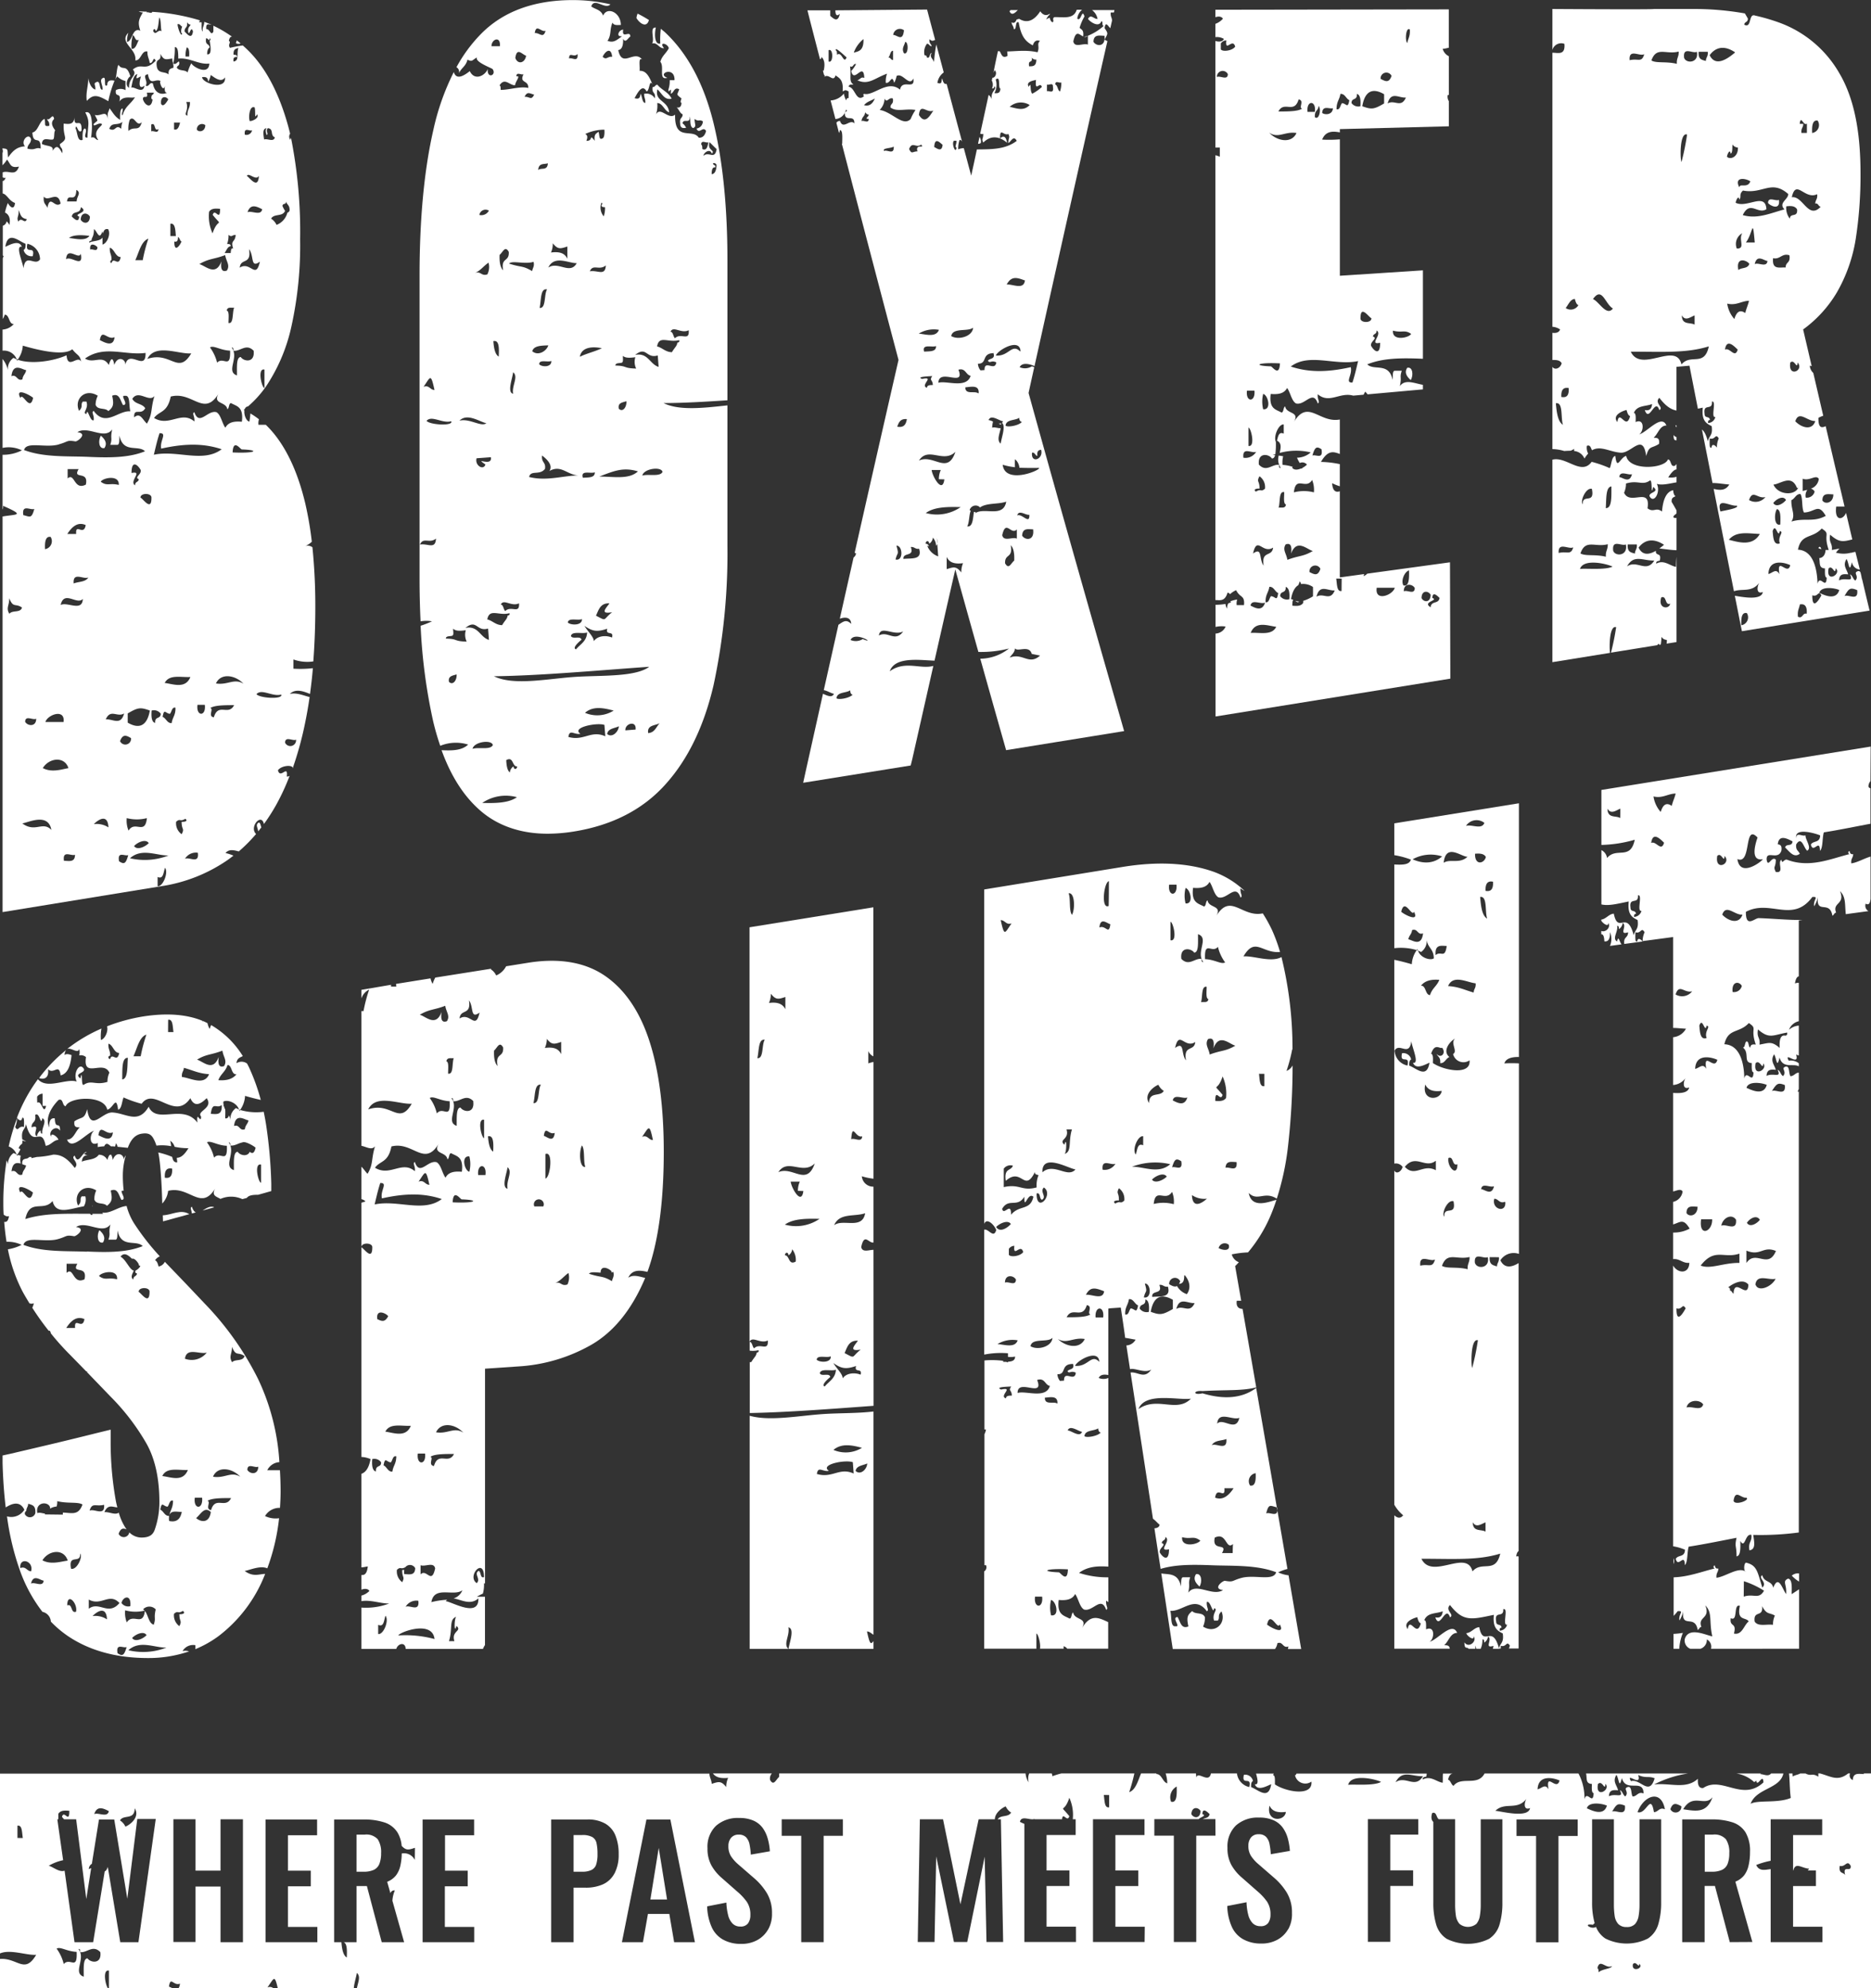
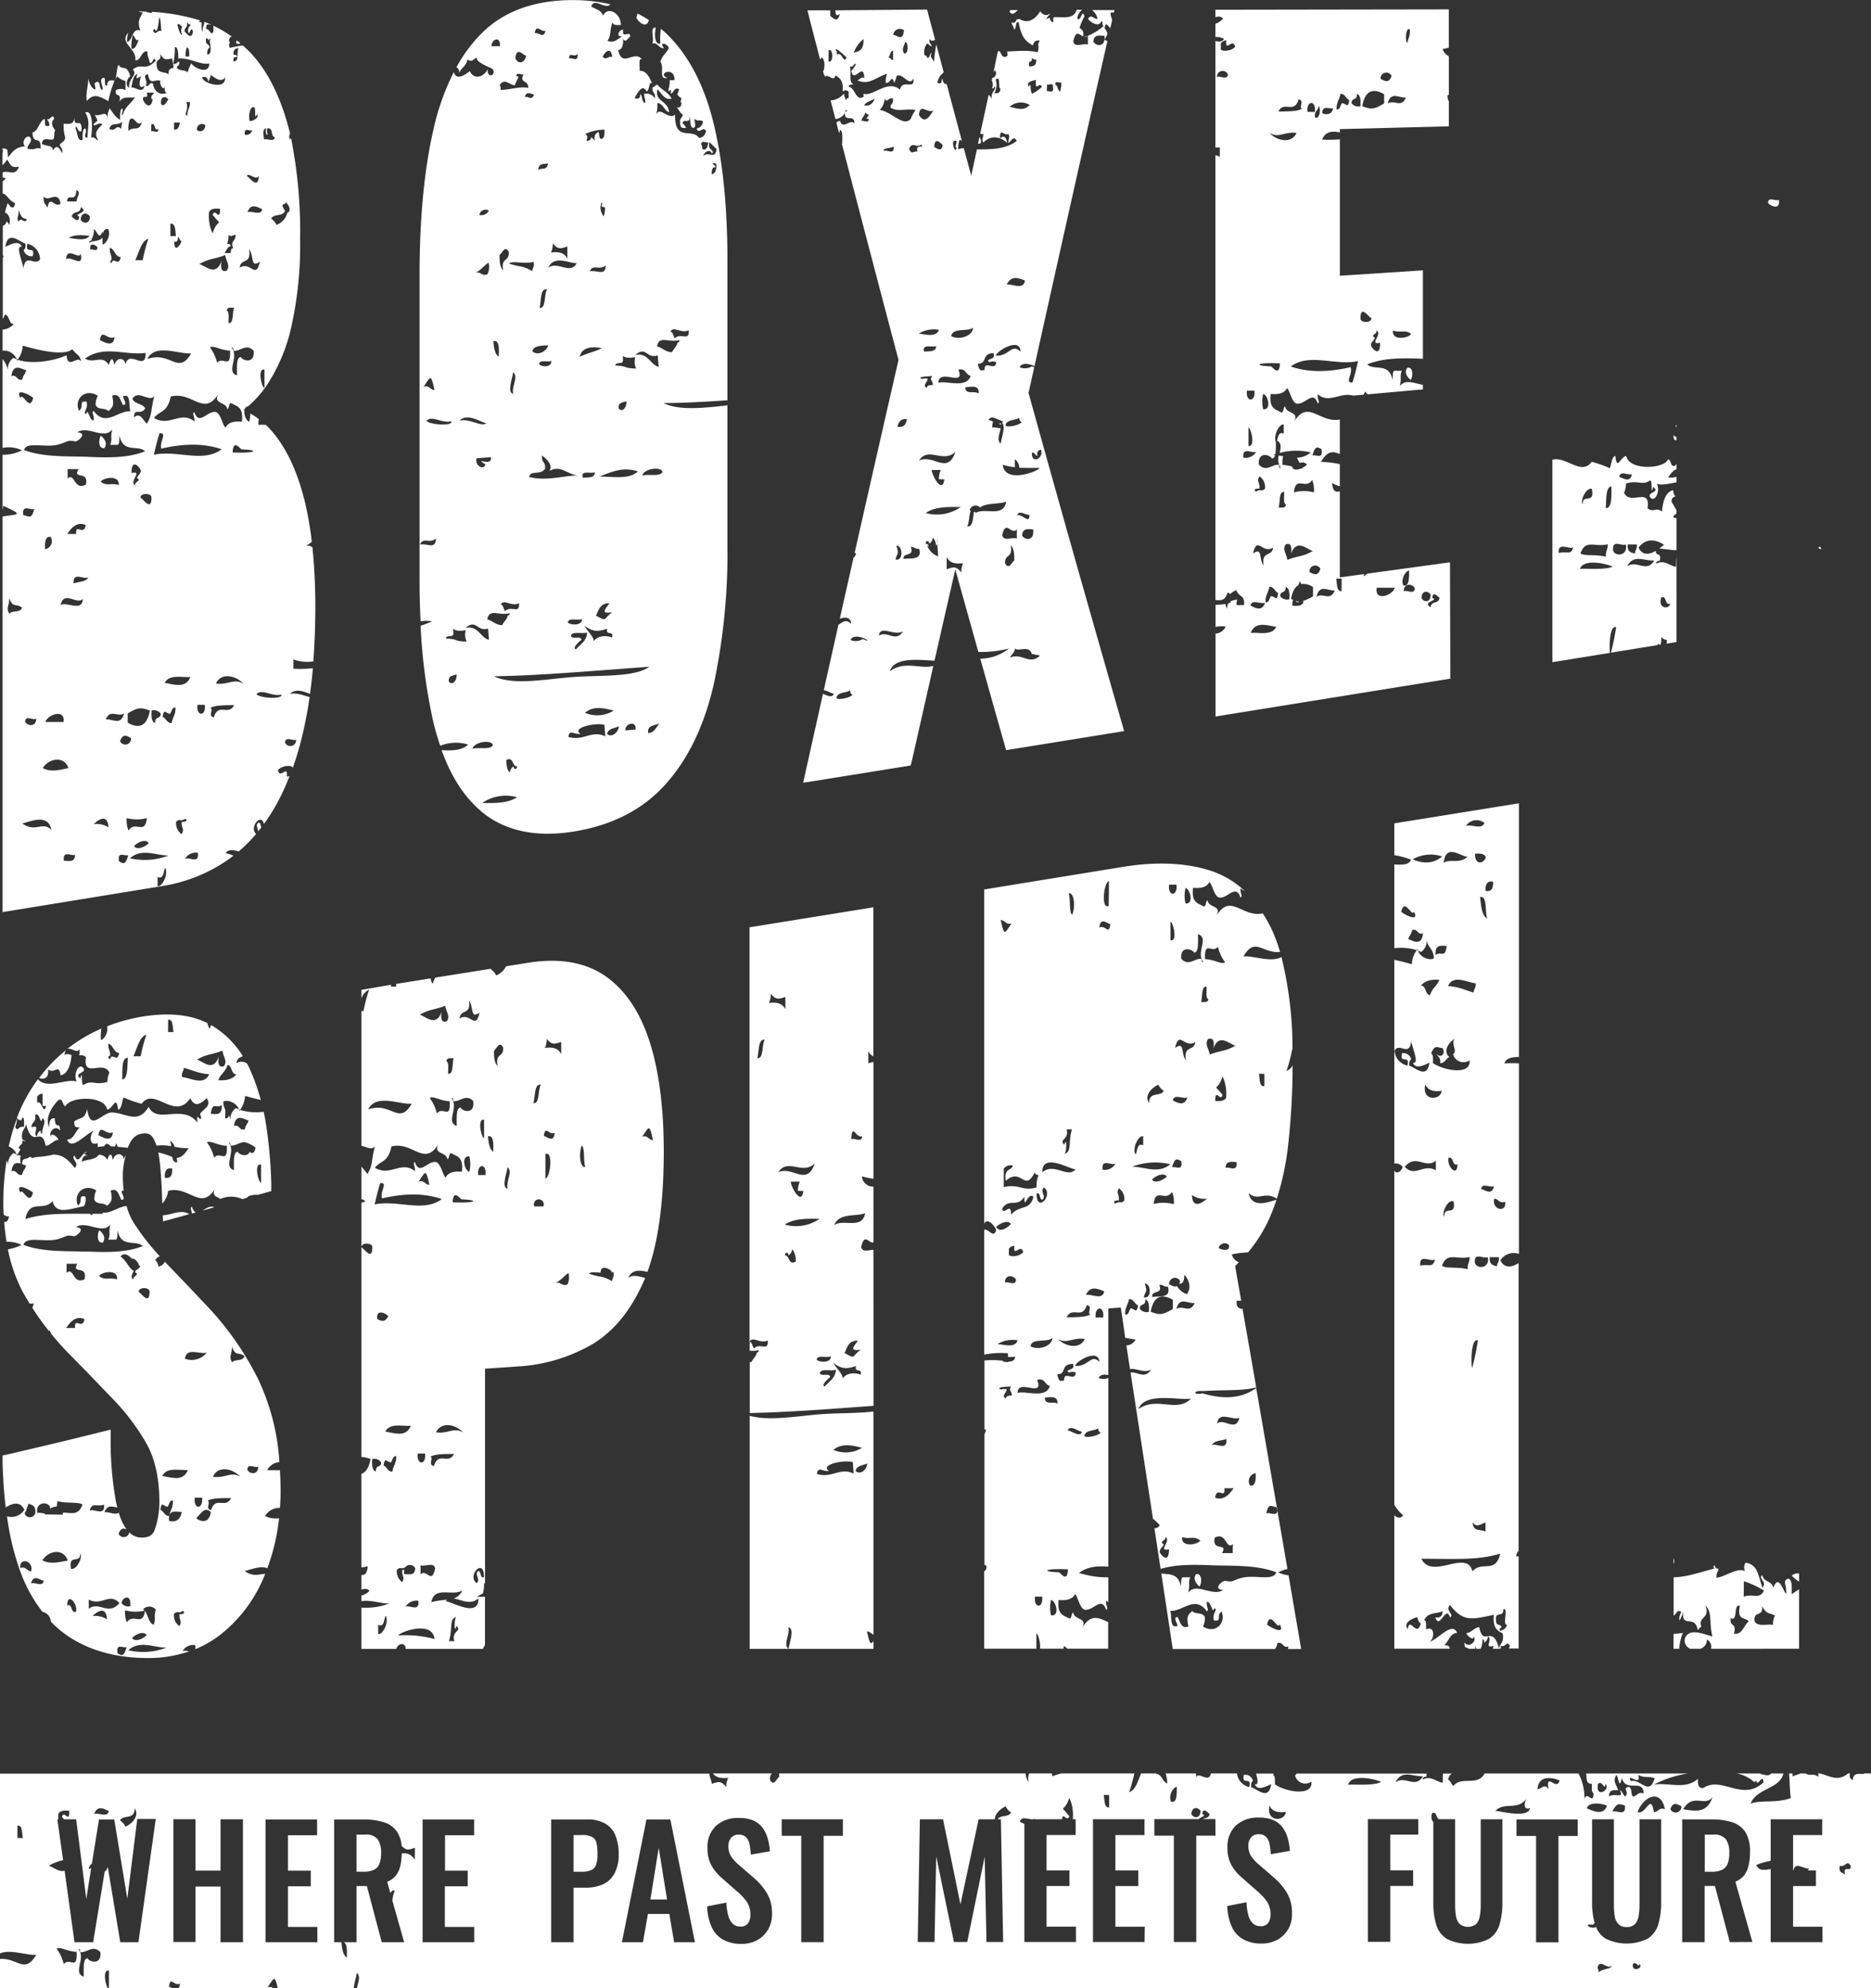
<svg xmlns="http://www.w3.org/2000/svg" id="Ebene_1" data-name="Ebene 1" viewBox="0 0 422.36 448.75">
  <rect x="0" y="0" width="422.36" height="448.75" fill="#333333" stroke="none" />
  <defs>
    <style>.cls-1{fill:#fff;}</style>
  </defs>
  <path class="cls-1" d="M83.75,415.07H81.91v8.38h1.57a5.29,5.29,0,0,0,2.34-.43,2.51,2.51,0,0,0,1.25-1.37,6.58,6.58,0,0,0,.38-2.41,5.29,5.29,0,0,0-.77-3.13A3.47,3.47,0,0,0,83.75,415.07Z" transform="translate(-1.42 -0.98)" />
  <path class="cls-1" d="M135.12,415.62a4.55,4.55,0,0,0-2.3-.45H130.9v8.28h1.92a4.62,4.62,0,0,0,2.13-.4,2.06,2.06,0,0,0,1.06-1.26,7.43,7.43,0,0,0,.29-2.34,10.9,10.9,0,0,0-.22-2.45A2.08,2.08,0,0,0,135.12,415.62Z" transform="translate(-1.42 -0.98)" />
  <polygon class="cls-1" points="146.82 428.73 150.58 428.73 148.7 417.1 146.82 428.73" />
  <path class="cls-1" d="M388.1,415.07h-1.85v8.38h1.58a5.29,5.29,0,0,0,2.34-.43,2.51,2.51,0,0,0,1.25-1.37,6.6,6.6,0,0,0,.37-2.41,5.22,5.22,0,0,0-.77-3.13A3.44,3.44,0,0,0,388.1,415.07Z" transform="translate(-1.42 -0.98)" />
  <path class="cls-1" d="M422.16,401.27l0,.13c-1.09,0-2.42-.4-2.49,1.36a1.1,1.1,0,0,1-.61-1.49h-.44c-2.34,1.88-3.92.65-6.34,0l.09,0h-.49a4.68,4.68,0,0,1,0,.73c-1.47-.93-1.51,0-2.87-.72h-1.21c-.52.29-1.18.34-1.68.68a4.35,4.35,0,0,1-.05-.68h-.8c.18,1.43.14,3.62.4,5.52-2.95,1.25-7.3.4-9.07,1.31,1.35-3.56,6.64-3.32,7.4-6.83h-2.78c-.67.8-1.65.14-2.39.15l.07-.15h-5.49a7.67,7.67,0,0,1,4,1.94,2.56,2.56,0,0,0,.48-.33c.21,1.7,1.53-1.91,1.61.4-4.77,4.44-9.38-1.53-13.59,1.26-.9.12-1.3-.57-1.21-2.08-2.67,2.48-6.27.87-9.89,1.29a24.5,24.5,0,0,1,7.65-2.48h-23c.26,1.09-.19,2.28,1.32,2.36-.05,1-.09,2,.39,2.08-.13,2.89-1.52-.79-2.07,1.37a11.93,11.93,0,0,0-1.35-5.81H336.54c-1.56,3-5.29.5-7,2.79-.54-.25-.64-1.23-1.23-1.4.19-.85.54-1.42,1.25-1.37v0h-2.4c-.09.58,0,1.42-.08,2.07-1.44-.23-2.71-1.68-4.51-.73,0-.67.5-.53.82-.68a3.41,3.41,0,0,0,.1-.66h-29.4a.66.66,0,0,1-.33.4,2.38,2.38,0,0,0,3.7,1.41c.36,3.48-5.87,2.27-8.24.63,0-1,.08-2-.39-2.08,0-.14.09-.25.13-.36h-4c.38,1.34.63,2.61-.28,2.4.63,1.71,2.87.3,3.7,0-.58,3.66-2.87,1.29-4.53.65-.06-.81.1-1.23.42-1.38a1.8,1.8,0,0,0-2.05-1.4c-.62,2.62,1.84.15,1.21,2.77a3.58,3.58,0,0,1-2.78-3.07h-5.88c-.43,2.36-3-.63-3.25.9a3.9,3.9,0,0,1-.12-.9h-6.85a7.44,7.44,0,0,1,.37,2.23c-1.07-.29-1.22-2.08-2.45-2.1a.5.5,0,0,1,0-.13H259c-.71,1.72-1.24,3.74-2.67,4.22a41.52,41.52,0,0,0,1.16-4.22H241a16.87,16.87,0,0,0-2,.62,5.12,5.12,0,0,0-.15-.62h-5.1a3.07,3.07,0,0,0-.11,2,4.19,4.19,0,0,1-.71-2H177.31c0,.25,0,.49,0,.77-.73.6-1.22,2.19-2.06.68a1.72,1.72,0,0,1,.41-1.45H162.36c.72,1,2,1.14,3.43,1a4.85,4.85,0,0,0-.43,2.07c-1.14-1.41-1.68-1.25-3.28-.72,0-.77-.52-1.55-.51-2.31H1.42v40.58c2.37-1,6,.48,8.17.31-2.62,4.46-4.19.66-8.17.94v6.63H25.78c-.59-.83-1.24-4.32.23-4l0,4H40.39a7.63,7.63,0,0,0-.83-.39c.38-2.47,1-.07,2.48-.67a2.18,2.18,0,0,1-.33,1.06H63.16a1.27,1.27,0,0,0-1.37-.2c1.48-2.06,1.6-3.06,2.34.2H81.29c.06-1.08.54-2.54.69-3.48.93.8.25,2.11,0,3.48h341.8V401.27ZM5.36,415.83c0-.93,0-1.85,0-2.77,1.09-.2,1,1.45,1.21,2.78Zm26.47-6.7c1.25,2-1.07,3.75-2.1,4.14a3.3,3.3,0,0,0-1.22-1.4C29.31,410.44,31.8,411.9,31.83,409.13Zm-5.84.65c-.32,1.55-2.31.25-3.3.66C23.34,408.46,24.77,409.14,26,409.78ZM15.81,444.29a9.69,9.69,0,0,0-1.61-3.48c.86-.51,2.26.63,4.52.73C18.92,445.9,17.22,442.67,15.81,444.29ZM21.17,443c-1.05.07-.83,2.31-.85,4.14-2.58-.87.54-4-1.18-6.23.35-.13.38.27.4.69,1.56.19,2.83-1.75,4.53,0C24.43,444.4,21.82,444,21.17,443Zm11.5-3.64h-4.1l-2.82-17c-.21.64-.44.93-.69,1l-2.61,16H18.24L16,423.21c-1.2.45-2.61-.88-3.58-1.1a10.56,10.56,0,0,1,3.25-1.26l-1.31-9.24h.23c0-.4,0-.8,0-1.24.5-.79,1.46-.77,2.48-.67,0,3.06-1.16-.34-1.66,1.36.17.22.32.39.46.55h2.74l2.29,18L22,422.64a2.43,2.43,0,0,0-.53.24,1.43,1.43,0,0,1,.69-1.22l1.6-10h3.45l2.95,17.89,2.25-18h4.17Zm23.59,0H51.2V426.8H45.56v12.51h-5v-27.7h5v11.6H51.2v-11.6h5.06Zm16.8,0H61.36v-27.7H73v3.56H66.42v8h5.16v3.52H66.42v9.17h6.64Zm22-18.56a2.72,2.72,0,0,0-2.95-1.47,13.37,13.37,0,0,1-.29,2.66,5.69,5.69,0,0,1-1,2.28,4.73,4.73,0,0,1-2,1.45l.73,2.58a.89.89,0,0,1,1-.62A6.94,6.94,0,0,0,90,430l2.65,9.36H87.59l-3.35-12.68H81.91v12.68H79c.77.27.78,1.79.7,3.45-.81-.48-1.08-1.84-1.21-3.45H76.85v-27.7h6.63a14.78,14.78,0,0,1,4.74.67,5.46,5.46,0,0,1,2.94,2.28,7,7,0,0,1,.93,3c1,1.08,1.55.93,3,.44Zm13.41,18.56H96.82v-27.7h11.63v3.56h-6.57v8H107v3.52h-5.16v9.17h6.63Zm31.63-15.47a5.52,5.52,0,0,1-2.58,2.41,9.45,9.45,0,0,1-3.92.75H130.9v12.31h-5.06v-27.7H134a7.78,7.78,0,0,1,4.05.93,5.46,5.46,0,0,1,2.3,2.68,11.1,11.1,0,0,1,.73,4.26A9,9,0,0,1,140.14,423.84Zm13.5,15.47-1.09-6.39h-4.82l-1.13,6.39h-4.75l5.54-27.7h5.4l5.54,27.7Zm21.22-2.9a6.25,6.25,0,0,1-2.43,2.41,7.32,7.32,0,0,1-3.64.87,8.2,8.2,0,0,1-4.17-1,6.08,6.08,0,0,1-2.53-2.85,12.26,12.26,0,0,1-1-4.62l4.34-.85a13.49,13.49,0,0,0,.4,2.84,4,4,0,0,0,1,1.89,2.35,2.35,0,0,0,1.76.67,2,2,0,0,0,1.74-.73,3.13,3.13,0,0,0,.52-1.87,5.06,5.06,0,0,0-.82-3,13,13,0,0,0-2.19-2.33l-3.49-3.07A10.54,10.54,0,0,1,162,422a7.76,7.76,0,0,1-.87-3.84,6.54,6.54,0,0,1,1.91-5.06,7.37,7.37,0,0,1,5.23-1.78,7.76,7.76,0,0,1,3.25.6,5.17,5.17,0,0,1,2.07,1.65,7.6,7.6,0,0,1,1.14,2.42,13.06,13.06,0,0,1,.48,2.85l-4.3.75a16.3,16.3,0,0,0-.29-2.32,3.3,3.3,0,0,0-.79-1.61,2.21,2.21,0,0,0-1.66-.58,2.11,2.11,0,0,0-1.73.73,2.83,2.83,0,0,0-.59,1.83,4.17,4.17,0,0,0,.58,2.31,8.69,8.69,0,0,0,1.67,1.87l3.46,3a14.32,14.32,0,0,1,2.92,3.37,8.59,8.59,0,0,1,1.21,4.67A7,7,0,0,1,174.86,436.41ZM288,408.53c.65,1.43,2,1.62,3.69,1.42C291.51,412.14,287.16,412.35,288,408.53Zm-15.58,1.25c-.06,1.76-1.55,1.62-2.06.67C270.45,408.69,271.94,408.83,272.46,409.78Zm-5.37-5.58c.06,2,0,3.78-1.27,3.45A2.75,2.75,0,0,1,267.09,404.2Zm-15.25,1.94c0,.93,0,1.85,0,2.77-1.09.2-1-1.45-1.21-2.78Zm-60.11,9.2h-4.34v24h-5.06v-24h-4.41v-3.73h13.81Zm34.91-3.73h.76l.51,27.7h-3.76l-.41-19.25-3.94,19.25h-3l-4-19.32-.38,19.32h-3.79l.48-27.7h5.23l3.93,19.19,4.11-19.19H226c0-1.44,1.64-2.6,2.45-2.91a3.3,3.3,0,0,0,1.22,1.4C229,411.24,227.32,410.56,226.64,411.61Zm17.71,27.7H232.66V412.65a9.36,9.36,0,0,1-1-.46c.32-1.55,2.31-.25,3.29-.66l0,.08h6.22c.16-1.82,1.19.85,1.64-.7-2.44-3-1.22-.34,0-4.15a9.34,9.34,0,0,1,.78,4.84h.65v3.56h-6.57v8h5.16v3.52h-5.16v9.17h6.63Zm15.49,0H248.15v-27.7h11.63v3.56h-6.57v8h5.16v3.52h-5.16v9.17h6.63Zm16-24h-4.34v24h-5.06v-24H262v-3.73h10c.47-.49,1.88-.76.84-1.14.07-1.72,1.39-.19,1.64,0-.18.94-1,.83-1.53,1.13h2.83Zm16.43,21.07a6.25,6.25,0,0,1-2.43,2.41,7.32,7.32,0,0,1-3.64.87,8.2,8.2,0,0,1-4.17-1,6.08,6.08,0,0,1-2.53-2.85,12.26,12.26,0,0,1-1-4.62l4.35-.85a12.9,12.9,0,0,0,.39,2.84,4.13,4.13,0,0,0,1,1.89,2.37,2.37,0,0,0,1.76.67,2,2,0,0,0,1.75-.73,3.2,3.2,0,0,0,.51-1.87,5.06,5.06,0,0,0-.82-3,13,13,0,0,0-2.19-2.33l-3.49-3.07a10.54,10.54,0,0,1-2.34-2.83,7.76,7.76,0,0,1-.87-3.84,6.57,6.57,0,0,1,1.91-5.06,7.37,7.37,0,0,1,5.23-1.78,7.73,7.73,0,0,1,3.25.6,5.17,5.17,0,0,1,2.07,1.65,7.62,7.62,0,0,1,1.15,2.42,14.38,14.38,0,0,1,.48,2.85l-4.31.75a16.3,16.3,0,0,0-.29-2.32,3.21,3.21,0,0,0-.79-1.61,2.21,2.21,0,0,0-1.66-.58,2.11,2.11,0,0,0-1.73.73,2.89,2.89,0,0,0-.59,1.83,4.17,4.17,0,0,0,.58,2.31,8.69,8.69,0,0,0,1.67,1.87l3.46,3a14.32,14.32,0,0,1,2.92,3.37,8.59,8.59,0,0,1,1.21,4.67A7,7,0,0,1,292.24,436.41Zm13.53-32.57c.67-2.5,6-1.33,7.42-.63C311.53,404.14,306.88,403.65,305.77,403.84Zm15.82,11.26h-6.32v8.07h5.16v3.52h-5.16v12.62h-5.06v-27.7h11.38Zm-5.11-11.86c1.54-2.84,3.64-1.22,6.18-1.32C320.85,404.82,318.77,401.69,316.48,403.24Zm37-.36c-.63,2.59-3.16-2.14-2.49,2-.76-1.35-1.5-.22-2.47,0C348.66,401.39,352.24,402.29,353.52,402.88ZM346,407c-.59,1-.62,2.67.81,2.08-.36,2.39-6.54.71-7.83.62C341.18,407.58,343.85,409.74,346,407Zm-5.43,23.38a17,17,0,0,1-.65,5,5.75,5.75,0,0,1-2.34,3.21,10.74,10.74,0,0,1-9.59,0,5.74,5.74,0,0,1-2.36-3.21,16.71,16.71,0,0,1-.65-5V412.21c-.39-.33-.59-1-.26-2,1-.4.91,1,1.48,1.38h3.7v19.33a17.1,17.1,0,0,0,.17,2.44,3.54,3.54,0,0,0,.81,1.85,3,3,0,0,0,3.83,0,3.68,3.68,0,0,0,.78-1.85,14.55,14.55,0,0,0,.19-2.44V411.61h4.89Zm17-15h-4.34v24h-5.06v-24h-4.41v-3.73h13.81ZM388,406.63c-1.28,3.66-3.72,3.16-6.61,2.72C383.6,405.56,386.25,408.91,388,406.63Zm-16.75-5c1.78.8,2.29.15,3.69.73-1.22,4.16-3.23,0-5.35.65C368.35,400.8,372.06,404.49,371.23,401.64Zm-4.56,3.42c-.35-1.23-1.29-2-.38-3.46.59.83.59,3.41,1.23.71.93,3.43,4.85,0,4.9,3.49-1.25-.51-1.5.7-2.47.67-.43-.65-.11-2.55-1.22-2.08-.93.38.49,1.08-.43,2.07-.53-.24-.63-1.22-1.22-1.4.94,2-1,.59-2.48,1.37C364.67,404.91,365.65,405,366.67,405.06Zm-1.35,4.84c1-1.69,1.23-2,2.89-1.36C368.52,411.17,366.26,409.4,365.32,409.9Zm-3.17-6.26c1-.94,1.54,1.79,1.65,0C365.16,404.92,361.48,407.07,362.15,403.64Zm2,4.87c-.75,2.74-4,.8-4.53.65C360,407.62,362.94,408,364.1,408.51Zm-1.88,37.73c0-.59-.06-.91-.27-1,.53-2.32,1.91.25,3.25-.48C365.33,445.36,362.86,445.4,362.22,446.24Zm7.83-2c.68-.66,1.3,1.16,1.35,0C372.63,445.26,369.57,446.3,370.05,444.26Zm6.29-13.91a17,17,0,0,1-.65,5,5.8,5.8,0,0,1-2.34,3.21,10.76,10.76,0,0,1-9.6,0,5.61,5.61,0,0,1-2.12-2.63c-1,.71-3.21-.86-.67-.47a1,1,0,0,1,.37-.36,17.1,17.1,0,0,1-.58-4.75V411.61h4.92v19.33a17.1,17.1,0,0,0,.17,2.44,3.45,3.45,0,0,0,.8,1.85,2.48,2.48,0,0,0,1.9.7,2.43,2.43,0,0,0,1.93-.7,3.69,3.69,0,0,0,.79-1.85,14.55,14.55,0,0,0,.19-2.44V411.61h4.89ZM374.78,410c-.76-4.46-1.7.66-3.7,0,1.29-3.59,5.28-5.37,6.18-.64C376,408.8,375.75,410,374.78,410Zm3.71-.66c.6-1.71,1.43-1.21,2.48-.67A1.3,1.3,0,0,1,378.49,409.32Zm13.41,30-3.35-12.68h-2.33v12.68h-5.06v-27.7h6.63a14.78,14.78,0,0,1,4.74.67,5.46,5.46,0,0,1,2.94,2.28,8.19,8.19,0,0,1,1,4.37,13.14,13.14,0,0,1-.31,3,5.69,5.69,0,0,1-1,2.28,4.73,4.73,0,0,1-2,1.45L397,439.31Zm20.92,0H401.13V422.86c-1.3.17-2.59.54-3.26-.93a18.59,18.59,0,0,1,3.26-.95v-9.37h11.63v3.56h-6.57v8h.05c.51-2,1.89-.49,3.56-.41a1.2,1.2,0,0,1-.31.41h1.86v3.52h-5.16v9.17h6.63Zm5.12-15.12c-.37-.74-1.51-.23-1.21-2.09,1.29.36,1.62-1.49,2.47,0C419.34,423.78,417.32,421.73,417.94,424.19Z" transform="translate(-1.42 -0.98)" />
  <path class="cls-1" d="M10.64,243.78c-.14.17-.25.36-.38.53,1,.39,2.3.08,2-2,1.29,1.31,2.5-1.48,2.84,1.4,1.5-.35,2.23-2,2.47-4.58-.6-.21-1.21-.37-1.57,0a2,2,0,0,1,.33-1.13A35,35,0,0,0,10.64,243.78Z" transform="translate(-1.42 -0.98)" />
  <path class="cls-1" d="M64.62,341.32c.08-1.23.14-2.48.14-3.75,0-1.63-.06-3.2-.15-4.74l-2.86,0A3.29,3.29,0,0,1,64.49,331a50.79,50.79,0,0,0-4.76-18.66A67.88,67.88,0,0,0,47.6,295.18c-3.53-3.74-5.3-5.59-8.82-9.24l-.15-.16a1.93,1.93,0,0,1-1.41,1.07c-.17-.62-.35-1.25-.8-1.4a2.38,2.38,0,0,1,1.08-.9A54.92,54.92,0,0,1,31.62,277,14.12,14.12,0,0,1,30,273.19c-1.84.13-3.67,1.78-5.49,1.48a2.68,2.68,0,0,1,.18.28H22.28a2,2,0,0,1,0,.23c-.19.1-.37,0-.54-.24-5.84,0-10.25-.16-14.6,1.19,1-4.72,4.07-1.53,6.15-4.07.74,3.29,4.08,1.68,7.06,1.2a3,3,0,0,0,.34-2.25h-.82c-.57.69.17,1.15-.83,2.07-1.18-2.59,1.3-5.13,4.11-3.41a4.67,4.67,0,0,0-.43,2.07c.47,1.26,2.12.56,2.85,1.41,1.06-.88,1.29-1.42.84-3.44,1.65-.69,1.8,1.09,2.43,2.1,1.45-.06-.84-2.3.43-2.07h.07a30.33,30.33,0,0,1-.19-3.53,16,16,0,0,1,.67-4.44,2.05,2.05,0,0,0-.49,1.05c.17-1.33-1.73-2.17-2.45,0-.06-.42-.21-1.09-.44-1.24l-.33.13a3.61,3.61,0,0,0-.45,1.1,2.07,2.07,0,0,0-1.94-1.19c-.87,1.23-2.57,1-3.83,1.56.11-1.21.72-1.57,1.65-1.37,0,0,0,0,0,0a2.6,2.6,0,0,1-1.16-.4c.21-.15.42-.27.62-.39-.88-.28-1.92,3.22-2.71.8-1.12.61,1.23,1.56,0,2.77-1.71-2.23-3.06-3-4.84-3a19.88,19.88,0,0,1-3.7.53l-1.23.27c0-.1,0-.17,0-.26H8c-.43.71-1.69-.05-1.56,1.61a4.12,4.12,0,0,0,.86.29c-.15.9-.73,1.07-.84,2.06-1.25.49-1.19-1.21-2.44-.72.23-2.05,1.2-2,2.07-1.76a4.25,4.25,0,0,1,0-1.79c-.21-.05-.44-.1-.64-.17a2.44,2.44,0,0,0-.14.28,3.76,3.76,0,0,0-.13-.4,6.23,6.23,0,0,1-.69-.3,3,3,0,0,0-1.24,2.75,3.34,3.34,0,0,0-.33-1.09A60.33,60.33,0,0,0,2.17,272c0,1.07,0,2.12.08,3.15.39.27.8.51,1.2.3-.16,1.16-.59,1.43-1.08,1.31.12,1.56.29,3.06.53,4.51a7.19,7.19,0,0,1,3.4.69,10.12,10.12,0,0,1-3.1,1,35.31,35.31,0,0,0,3.36,9.62c.48.88,1,1.73,1.51,2.58a1.67,1.67,0,0,0,1,0,6.7,6.7,0,0,1-.36,1,61,61,0,0,0,3.71,5.2,1.18,1.18,0,0,1,.26,0,1.65,1.65,0,0,1,.22.58,57.75,57.75,0,0,0,4.23,4.73l3.77,3.86a.77.77,0,0,0,.27-.08c-.05.07-.11.13-.16.19l5.31,5.51a51,51,0,0,1,8.2,10.72c1.91,3.43,2.88,7.85,2.88,13.12a18.88,18.88,0,0,1-1,6.12c-.33,1-.91,1.86-2.85,1.91a3.87,3.87,0,0,1-2.94-1.17,1.27,1.27,0,0,1-2.41.33c.46-1.32,1.06-1.31,1.79-1a12.11,12.11,0,0,1-1.75-3.77c-.87.6-2.1-.21-3.26-.12.8-1.84,1.83-1.16,2.93-1.07-.11-.42-.21-.85-.31-1.32a74.1,74.1,0,0,1-1.2-13.55l0-2.68-2.59.63c-8,2-12,2.93-20.07,4.82L2,329.5l0,1.73c.1,3.58.34,6.92.71,10,1.45-.94,3.23-1.53,4.21.52A3.49,3.49,0,0,1,3,343.24a60,60,0,0,0,3,12.44,33.68,33.68,0,0,0,5,9.11A2.41,2.41,0,0,1,12.9,367a24.22,24.22,0,0,0,4,3.36c4.81,3.2,10.77,4.83,17.74,4.86h.1a28.35,28.35,0,0,0,9.36-1.5,2.6,2.6,0,0,0-1.47-.07,2.77,2.77,0,0,1,2.87-1.34,2.84,2.84,0,0,1,0,.91,24.15,24.15,0,0,0,5.32-3A32.21,32.21,0,0,0,61.17,356.5l.11-.27c-1.31,0-2.66.79-4.63-.67,1-.13,3.48-1.31,5.11-.59a46.83,46.83,0,0,0,2.66-11.31,5.46,5.46,0,0,1-3.17-.49A3.78,3.78,0,0,1,64.62,341.32ZM6,270.16c-1.27-2.48,2.25-.58,2.85,0C8.08,273.43,6.48,268.84,6,270.16Zm12.38,30.56-2,0c1.16-1.82,2.47-2.72,4.1-2C20.05,301.3,18.16,298.07,18.37,300.72Zm2.14-11c-2.69,1.35-2.44-2.92-4.07-1.43,0-.69,0-1.38,0-2.07l2.44,0C17.45,288.69,21.21,286.39,20.51,289.68Zm.46-6.22c-4.49-.2-9.84.15-14.27-1.54.58-2.08,4.8-.47,7.76-1.29,2.2-.61,1.65-1,3.68-.66.41.08,2.88-1.77.43-2.07,2.37-1.55,6,1.82,7.76-.6-.49,2.16.1,1.83-.44,3.45l1.63,0c.48-.1.36-1.26.43-2.07.82,4.07,4.16,2,5.68,3.52C30.13,283.65,26,283.69,21,283.46ZM23.78,289c.42-.88,4.3-1.73,4.07.74C25.76,289.22,25.24,290.1,23.78,289Zm8.57-.59c-.1.75-.81.46-.83,1.37-.73-.46-.21-1.31.11-2-1-.23-1.72-2.45-3-3.16.8-1.05,1.7-.38,2.58.48.48-.2,1.17.54,1.53,1.21a.59.59,0,0,1,0,.23,2,2,0,0,0,.37.21,2.43,2.43,0,0,1-1.07,1C31.9,288.06,31.87,288.27,32.35,288.43Zm.37,4.15c0-1.13,2.53-1.1,2.46,0C35.16,295.74,33.28,292.81,32.72,292.58Zm-1.88,70.95a1.86,1.86,0,0,1-2-.72C29.19,361.31,31.11,360.73,30.84,363.53Zm-5.92-22.9c.23,2.74-2.25.79-3.28,1.35C22.24,340,23,341.1,24.92,340.63ZM7.36,342c0-.7.4-.88.43-1.62.71.28,1.57.29,1.61,1.67h0a1.43,1.43,0,0,1,0,.32v.12h0a1.27,1.27,0,0,1-2.38.22C7,342.33,7.15,342.13,7.36,342ZM6,354.91c-.26-2.59,3.1-1.64,2.44.73C7.51,355.64,7.28,354.43,6,354.91Zm2.42,3.49c.53-2.23,2.09-.7,2.86-.65C11.12,359.3,9.3,358,8.45,358.4ZM11,353.16c1.41-2.31,4.85-2.72,5.71.08C15.38,353.36,13,354.25,11,353.16Zm7.6,11.6c-1.26.49-.77-1.92-2-1.42C16.59,360.27,19,362.87,18.59,364.76Zm-1.14-9.7c-.69-3.53,2.17-.93,2.07-3.43C20.16,352.33,18.78,355.45,17.45,355.06Zm-1.86-12.67a3.8,3.8,0,0,1,0,.46l-4.08-.05a1.3,1.3,0,0,1,.08-.17c-.61-.08-1.32-.34-1.75-.11-.51-2.57,2.44-2.72,2.87-1.34,0,.11,0,.21,0,.32a3.23,3.23,0,0,1,1.48-.48,3.4,3.4,0,0,0,.14-1.21c2.39.6,4.62.09,5.7.76C19.11,343.15,17.61,342.43,15.59,342.39Zm6.71,23.36c1.06-1.1,3.11-2.35,3.26.74A4.79,4.79,0,0,0,22.3,365.75Zm-.85-1.65c0-.69,0-1.39,0-2.08,2.84,1.57,4.62-1.66,6.93.78C25.87,365.79,23.8,362.28,21.45,364.1Zm6.49,10c-.4-2.32,1.28-1.05,2.06-1.36C29.46,374.55,29.13,374.93,27.94,374.12Zm2.1-6.89a6,6,0,0,1-.38-2.76,8.83,8.83,0,0,0,4.39.07,1.54,1.54,0,0,0-.35-.28,1.93,1.93,0,0,1,2.86,0c-.49,2.16.1,1.82-.44,3.45-1.13-.27-1.26-2.18-2-3.11C33.67,368.28,31.44,364.92,30,367.23Zm4.47,2.83c-.78.84-2.63,1.68-3.27.65C32,369.87,33.87,369,34.51,370.06Zm-4.11,3.4c2.64-2.34,5.88-.51,8.58-.58A14.41,14.41,0,0,1,30.4,373.46Zm9.19-29.18a3.62,3.62,0,0,1,0-1.13c-1,.09-1.25-1.1-2-1.4.37-2,.62-.77,1.64-.67.42-.45.44-1.59,1.24-1.37,0,1.66-.61,2.11-.82,3.32.37-1.23,1.74-.73,2.79-.79C42.14,344,41.14,344.63,39.59,344.28Zm2.31,21c0,1.88.67,1.4,0,2.76a3,3,0,0,1-1.21-2.78c1-.88.77.11,2-.66C43.46,365.18,42.47,365.38,41.9,365.32Zm-3.82-31.18c1-2,3.64-1.19,5.74-1.31C42.71,335.57,40,334.38,38.08,334.14Zm5.09-26.48c.4-2.58,3.29-.86,4.91-1.32A4.32,4.32,0,0,1,43.17,307.66Zm2.22,31.42,1.64,0C47.33,341.76,45.05,341.73,45.39,339.08Zm.33,4.58c1.12-1,1.87-2.65,3.28-1.34C48.68,344.71,46.94,344.65,45.72,343.66Zm3.33-1.77c-1.42-.23.05-1.87-.8-2.09.91-.6,3-.64,5.32-.62C52.32,341.67,50,338.52,49.05,341.89Zm.47-7.6c1.07-2.43,4.33-1.88,6.13.07C53.56,333,52.15,334.74,49.52,334.29Zm4.26-25.81c-.75-1.33,0-1.73,0-3.46.89,2.31,1.38,1.05,2.85,2.11C56.16,308.38,54.52,307.65,53.78,308.48Zm3.47,24.26c.07-1.53,1.74-.27,2.46-.66C59.69,334,57.77,333.69,57.25,332.74Z" transform="translate(-1.42 -0.98)" />
  <path class="cls-1" d="M6,260.45a.29.29,0,0,0-.39-.23,1.82,1.82,0,0,1,.8-1.08,5,5,0,0,0,.08-.72l.84.24a7.65,7.65,0,0,0-.88-.5c-.33-2.21.65-2.13.84-3.45,1.55,5.92,3.48.11,4.44,4.89,1.16-.11,1.71-1.25,2.87-1.35-.1-.63-1.79-1.86-1.62-.71-.83-1.08,1.08-2.79,2-1.36,0-2.37-1.06.08-1.2-2.78-.89-.13-1.31.55-1.24,2.06-1.16-2.5,1.06-5.15,2.09-6.2,1.12-.49.81,1.38,1.62,1.4.75-2.1,8.69-2.62,9.38.79,1.4-.31,2-3.43,2.45,0,.84-.19.83-1.84,1.24-2.76a25.76,25.76,0,0,0,4.07,1.43c2.87-4,7.46,4,11-1.27.93,2.11,2.3,1.37,3.68,0,1.63,2.28-2.38,2.91-1.26,4.14,0,1.94-1.1-1.66-.83,1.37-3.28-4.35-9.17.49-11-3.57-2.38,4-5,1.47-8.17,1.29-2.42-.13-4.95,4.62-5.71-.75-.68,2.43-1.15,1.6-2.88,2.74-.2,1.47.57,1.32,1.21,1.39-1,.81-1.38,2.77-2.88,2.74,1.09,2.69,4.3-1.5,6.14-2-1.11.67-1.23,3.72.79,2.77,0,.32,0,.63,0,.92a9.08,9.08,0,0,1,1.46-.17c.46-1,1-.44,1.52,0,.31,0,.62,0,.92.06a2.7,2.7,0,0,0,.2-.76,1.44,1.44,0,0,1,.36.8l2.34.24a3.4,3.4,0,0,1,.12-.34c.94-2.32,2.23-2.75,3.12-2.87,1.48-.21,2,.3,2.4.88a8,8,0,0,1,.81,1.83,10.72,10.72,0,0,1,3.32.13,5.81,5.81,0,0,0-.21-1.23,2.45,2.45,0,0,1,1,1.36,14.34,14.34,0,0,0,3.12.32c-1,1.64-1.77,2.15-2.62,2.17,0,.33.07.66.1,1-.7.12-1-.41-1.15-1.2a17.65,17.65,0,0,0-3.14-1c.14.68.26,1.46.36,2.38.27,2.58.45,5.66.54,9.14a5.06,5.06,0,0,0,1.33-2.86c3.12-.8,5.3,1.42,7.32,1.64h.66c.87-.12,1.74-.71,2.65-2.21-.93,1.67.26,1.84,1.18,2.39a6,6,0,0,1,4.94.05l1-.27c.44-.61,1.39-.72,2.54-.71l1.4-.39,1.59-.45,0-1.65A106.83,106.83,0,0,0,61.51,255c-.15-1-.35-2.07-.56-3.08a12.77,12.77,0,0,1-5.31-.41l-.14.28a1.7,1.7,0,0,0-.13-.4,6.08,6.08,0,0,1-.68-.31,3,3,0,0,0-1.25,2.76,3.4,3.4,0,0,0-.34-1.1c-.14.47-.38.76-.84.66,0-.64.06-1.42,0-2a2.92,2.92,0,0,1-.28-.72.29.29,0,0,0-.12-.07c0-.06,0-.11.05-.16a4.48,4.48,0,0,1-.08-.79c.6-.54,2.92,0,3.53,1.72l.27.12a6,6,0,0,0,1.11-3.17c.91.27,2.18.62,3.55.92a46,46,0,0,0-2.65-7.34c-.14-.3-.3-.59-.45-.88a2.1,2.1,0,0,0-2.38-.07c.1-1.18.83-1.27,1.42-1.61a20.67,20.67,0,0,0-7.15-7,8.35,8.35,0,0,0-.33.88,4.47,4.47,0,0,1-.49-1.31c-.32-.16-.64-.33-1-.47l-.21.12c.06-.05.07-.1.12-.16-3.62-1.5-8.13-1.83-13.45-1a40,40,0,0,0-8.13,2.22c.31,1.14-.47,2.84-1.39,3.09a10.26,10.26,0,0,1,.12-2.58,34.45,34.45,0,0,0-7.74,4.61c.88-.4,2.48,1.18,2.7,0a2.29,2.29,0,0,1,0,1.46,1.7,1.7,0,0,1,1.55.38c-.76,5,3.94.51,5.28,3.51a4.7,4.7,0,0,0-.43,2.07c-2.69.83-3.6-.49-5.31.63-.76.65-.22-4-.8-1.39-1.54-1.19.89-1.13.83-2.06-.94-1.89-2.6.87-1.66,2.75-2.42-.77-6.68,1.85-8.76-.53a36.35,36.35,0,0,0-4.74,8.71c.33.48,1.08,1,1.2,0,.34-.12.38.28.4.69s0,.93,0,1.39c-1.3-.42-1.28,1.28-2,0a5,5,0,0,0,.42-1.95,44.09,44.09,0,0,0-1.88,6.34,2.94,2.94,0,0,1,1.73,1.69,2.21,2.21,0,0,0,.27.12C5.59,261.2,5.82,260.85,6,260.45Zm17.63-3.23c.45-2.77,1.66.11,3.27-.66C26.67,259,24.54,257.64,23.64,257.22Zm15,9.58c-.11-1.82.58-2.26,1.65-2.05C40.38,266.57,39.68,267,38.62,266.8Zm21.72-3,0,4.15C59.7,267.84,58.71,263.44,60.34,263.84Zm-2.82-10c-.15.9-.72,1.07-.83,2.06-1.26.49-1.19-1.21-2.45-.72C54.6,252.05,56.71,253.78,57.52,253.87Zm-4.09,5.74c1,.12,1.79-.55,2.68-.69.55-.39,2.55.74,3,1.19-.33,1.41-.83,1.34-1.32.91-.53,1.22-2.22.8-2.72,0-1.05.07-.84,2.31-.86,4.14-2.55-.87.54-3.95-1.17-6.23C53.38,258.79,53.41,259.19,53.43,259.61Zm-.81,0c.19,4.36-1.49,1.13-2.89,2.74a9.55,9.55,0,0,0-1.6-3.47C49,258.35,50.38,259.5,52.62,259.6ZM49,252.39c.41-3,1.3-1,2.47-2C51.64,252.82,50.2,252.43,49,252.39Zm5.8-8.93c-.94,1.18-2.41,1.45-4.09,1.33.52-1.43,1.61-1.88,2.07-3.43C53.82,241.37,53.59,243.55,54.75,243.46Zm-3.17-5.32c.21,1.44,1.14,2.26.37,3.47-1.06.4-1.46-.29-1.2-2.09-1.28,3.53-3.55,1-4.91.64C48.06,238.85,49,239.14,51.58,238.14ZM42.92,242c2.19.6,3.25,1.26,5.7,1.44-1.12,2.71-4.28.8-6.13.63C42.39,242.9,42.89,242.83,42.92,242Zm-3.54-10.84c1.08-.2,1,1.45,1.2,2.77H39.36C39.36,233,39.37,232,39.38,231.11Zm-4.93,3.4a36.8,36.8,0,0,0-1.27,4.83l-1.63,0C32.4,237.51,32.87,235.05,34.45,234.51Zm-4.17,5.23c-.14,2.11,0,4.72-1.27,4.83C29.05,242.3,28.89,239.68,30.28,239.74Zm-4-.47c.07-1.24-.48-1.46-.38-2.77,1.06.29,1.21,2.07,2.43,2.1-.48,2.36-1.58-.23-2.05,1.36A.36.36,0,0,1,26.24,239.27ZM9.8,248.52a1.54,1.54,0,0,1,1.23-.68c0,.93,0,1.85,0,2.76h.81c-.63,2.28-1-1.44-2-.71C9.79,249.44,9.8,249,9.8,248.52Zm-.44,4.14c1-.9,1.25,2.75,1.62.71,1.19.6-.26,2.23,0,3.45-.35.13-.38-.27-.4-.69a1.9,1.9,0,0,0-.83,1.37c-1.11-.63,1-2.79-1.2-2.08C8.53,254,9.64,254.55,9.36,252.66Z" transform="translate(-1.42 -0.98)" />
  <path class="cls-1" d="M23.87,278.65c-.65,1-.49,3.09.79,2.78C25.42,280.22,24.57,279.29,23.87,278.65Z" transform="translate(-1.42 -0.98)" />
  <path class="cls-1" d="M44.73,274.88l.89-.25c-.33-.13-.63-.5-.89-1.28C44.23,273.6,44.66,274.05,44.73,274.88Z" transform="translate(-1.42 -0.98)" />
  <path class="cls-1" d="M47.15,274.21l2.6-.71a.54.54,0,0,0-.12-.09C48.76,273.15,47.92,273.75,47.15,274.21Z" transform="translate(-1.42 -0.98)" />
  <path class="cls-1" d="M38.22,276.66l2.62-.72,3.33-.91c-2-1.21-3.87.18-6,.26Z" transform="translate(-1.42 -0.98)" />
-   <path class="cls-1" d="M22.37,273.21l-.09-.11-.1.08A1.08,1.08,0,0,1,22.37,273.21Z" transform="translate(-1.42 -0.98)" />
  <path class="cls-1" d="M379.2,354a1.44,1.44,0,0,0,0-1.3Z" transform="translate(-1.42 -0.98)" />
  <path class="cls-1" d="M379.2,373.13h1.3a11.17,11.17,0,0,1,.81-3.59,17.47,17.47,0,0,1-2.11.23Z" transform="translate(-1.42 -0.98)" />
  <path class="cls-1" d="M407.54,356.13a2.06,2.06,0,0,0-1.64.49,7.13,7.13,0,0,0,1.64,1.34Z" transform="translate(-1.42 -0.98)" />
-   <path class="cls-1" d="M423.71,169.49l-60.79,9.79v12.41a29.34,29.34,0,0,0,7.53-1.17c-1,4.77-4.14,1.56-6.25,4.13a2.36,2.36,0,0,0-1.28-1.79v12.26c1.59.36,3.41-.09,6.17-.67-.33,3.05.85,3.61,2,4.19.33,2.23-.67,2.15-.86,3.48-1.57-6-3.53-.1-4.51-4.92-1.15.1-1.71,1.19-2.83,1.35v.23c.37.66,1.71,1.53,1.56.5.71.92-.56,2.26-1.56,1.81v.77c.3,0,.63.1.7,1.59.9.13,1.32-.55,1.26-2.08a3.89,3.89,0,0,1,0,3.12l2.62-.36c-.5-.58-.69-2.16-1-.66-1.21-.6.27-2.24,0-3.47.35-.13.39.27.41.7a1.92,1.92,0,0,0,.84-1.39c1.13.64-1,2.82,1.22,2.1,0,1.35-1.06.93-.86,2.63l4.13-.55c-.35-.48-1.1-1-1.21,0-.35.13-.39-.28-.41-.7s0-.93,0-1.39c1.32.42,1.29-1.3,2.08,0a4.71,4.71,0,0,0-.44,2l6.88-.92V233c.91,0,1.88.13,2.9.17a3.66,3.66,0,0,1-2.9,1.92v10.79a3.82,3.82,0,0,0,2.8-1.56c-.6,1-.63,2.7.82,2.1-.19,1.21-1.85,1.38-3.62,1.24v22.25c.94-.22,1.71-.68,2.14,0a2.77,2.77,0,0,1-2.14,2.35v5.09c1.63-.48,2.31-1.46,3.73.95a7.48,7.48,0,0,1-3.73.88v6c1.49-.17,2.16,1,3.66.83-.05,2.53-2.56,2.47-3.66.63V350a11.15,11.15,0,0,1,2.68.77c-.05,1.79-1.55,1.09-2.08,2.06.51,2.18,2-1.49,2.05,1.42.7-.69.48-3,.87-4.17,3.19-.48,8.2-1.5,10.8-2-.48,2.19,0,1.58,0,4.19.9-.1.9-1.75.85-3.48,1.11,1.92,1.05-1.79,2.51-1.36.15,1.68-.78,1.51-.45,3.48,1.47-.22,1.09-1.82.86-3.48a65.66,65.66,0,0,0,10.28-.55v-99.5a1.32,1.32,0,0,1-.26,0c.08-.21.17-.41.26-.61v-3.68c-.77,0-1.09.81-1.89.79-.43-.66-.1-2.57-1.22-2.1-.94.37.49,1.09-.44,2.08-.54-.25-.64-1.23-1.23-1.41.95,2-1,.59-2.5,1.37.07-1.53,1.06-1.48,2.09-1.37-.36-1.24-1.3-2-.39-3.49.59.84.6,3.44,1.24.71.72,2.64,3.18,1.25,4.34,2v-.7a3,3,0,0,0-2.27-.59c-1.23-2.24,2.51,1.49,1.67-1.38a6,6,0,0,0,.6.23v-6.76a3.73,3.73,0,0,0-2.21.94,3.08,3.08,0,0,1,2.21-1.93v-8.66a1.88,1.88,0,0,0-.87.14c.19-1.12.49-1.53.87-1.61V208.74l.87-.12c-3.13.06-6.66-.31-9.92-.41-.93,0-2.94,2.32-2.89-1.42,5.48-2.91,10.53,2.68,15-3.35,1.59-.11.15.57.4,2.1a5.74,5.74,0,0,0,.84-2.09c-.4,4.07,2.66.59,3.29,4.22.34-.13.42-.69.84-.69-.94-2.36,2.13-1.79.87-4.87,1.37,1.36,1.06,2.89,1.31,5.21l5.11-.69a1.42,1.42,0,0,1-.63-1.68c.83.44,1-.26,1.11-1.07v-9.56c-1.43.41-3.06,1.38-4.35,1.53-.11-1.13.4-1.19.43-2.08-.48.1-.74-.17-.83-.71a.36.36,0,0,0,0,.7c-4.29,1.07-9,3.21-14.13,1.26-.71-.16-1.08,1.18-1.24,0-1,.69.78,3.09-1.27,2.78-.68-1.39,0-.89,0-2.79-1-.92-1.74,2-2.07,0-.09-2.25,2.6.3,3.34-2.06.16-1.19-.32-1.32-.82-1.4.24-2.45,2.41-1.1,3.32-.67-.07,1.29-1.41.41-1.67,1.38,1.1,1.07,2,2.41,3.31,1.43-.26-.72-.95-.74-.81-2.11,1.23-2,1.67.73,2.48,1.42,1.13-.62-.41-2.45-.39-3.49-.6.38-2.14-.84-2.08.68-.53-2.64,4.64-1,5.4-.65-.05,1.79-1.56,1.11-2.09,2.07.51,2.19,2-1.5,2.06,1.42.7-.7.48-3,.87-4.18,3.08-.47,7.85-1.45,10.52-1.94v-8a.59.59,0,0,1-.46-.42,2,2,0,0,1,.46-1.21Zm-56.54,16.13c-1-.62-2.86.15-2.88-2.12.78,1.39,2,.36,2.9,0C367.19,184.23,367.18,184.92,367.17,185.62Zm3.13,22.32c-.07-.59.17-.66.42-.69-.09-1-1.24-.26-1.23-1.41-.38-2.53,1.86-.57,1.68-2.77,1.15-.3-.36,3.79.8,3.49A1.82,1.82,0,0,1,370.3,207.94Zm19.9-.51c.85-2.49,2.77.14,4.56,0C394,209.68,391.59,208.91,390.2,207.43Zm4.42,16.08a1.8,1.8,0,0,1-2.08,1.37C392.27,222.47,394,222.39,394.62,223.51Zm-5.55-29.33c.95-1,1.55,1.81,1.66,0C392.36,195.92,388.47,197.76,389.07,194.18Zm4.24,82.11c.24,2.75-2.28.8-3.33,1.36C390.31,275.84,392.34,274.82,393.31,276.29Zm-6.64-43.8c1.06.18-.58,1.19,0,2.79-1.4.46-1.51-1.19-1.64-2.81C385.76,230.36,386.28,234.39,386.67,232.49Zm2.42,7.7c-.63,2.61-3.18-2.16-2.51,2.05-.76-1.36-1.51-.22-2.49,0C384.19,238.69,387.8,239.59,389.09,240.19Zm-1.17,36c.13,2.8-3.06,4.14-2.49,0Zm-13.75-85c.38-2.66,2.16-.68,2.9,0C376.43,193.38,375.26,190.69,374.17,191.25Zm4.63-8.32c-1.12-.75-1.93-.46-2.49,1.38a6.77,6.77,0,0,1-1.63-3.5c2.07.48,3.21-.62,5-.66C379.43,181.18,379,181.91,378.8,182.93Zm.88,42.52c.85-2.47,1.9-.19,3.73-.66A2.87,2.87,0,0,1,379.68,225.45Zm2.45,49.32c.06-1.78,1.4-1.37,2.5-1.36C384.62,275.47,382.69,275.75,382.13,274.77Zm-2.26,21.58c1.32.43,1.29-1.29,2.07,0C381.31,297.45,379.84,299.84,379.87,296.35Zm2.29,22.33c.39-1.71,2.92-1.85,3.74-.65C385.45,319.61,383.29,318.26,382.16,318.68Zm3.18-32c3.19-4.08,5.16-1.48,8.74-2.68,0,.69,0,1.39,0,2.09C390.37,286,387.63,287.51,385.34,286.65Zm7.42,53.07c.4-2.64,1.68-.49,2.91-.66C396.51,339.62,393,340.87,392.76,339.72Zm0-46.71c-.33-.13-.4-.7-.82-.7.08-.59-.16-.67-.41-.71,1.06-.9,3.41-2.11,4.57-.64C396,294.47,392.91,289.1,392.75,293Zm2.92-46.49c.44-1.55,3.4-1.14,4.57-.64C399.48,248.64,396.2,246.68,395.67,246.52Zm3,29.83c-.69.88-2.27,1.78-2.91.66C396.39,276,398,275.06,398.71,276.35Zm-1,14.63c.31-2.53,3-.93,4.57-1.34C401.37,291.44,398.35,292.66,397.75,291Zm6.64-45.06c.31,2.65-2,.86-2.92,1.36C402.48,245.59,402.72,245.24,404.39,245.92Zm-2,37.45c-1.78,4.24-4.56-.41-6.66,2.71,0-.93,0-1.86,0-2.79C398.89,284.61,399.41,282.08,402.38,283.37Zm-4.11-50.06c2.62,2.32,3.43,1.31,6.64.76.07.59-.17.66-.42.7-1.09-.23-1.37.95-1.27,2.77-1.87-1.62-2.41-1.1-4.56-.75C398.84,235.11,397.92,235.27,398.27,233.31Zm1.18,7.67c1.37,1.28-2.33,3.45-1.66,0C398.75,240,399.34,242.78,399.45,241Zm-3.24-9.09c2.15,1.4.29,1.06,1.62,4.89-.59-.06-1.17-.12-1.25.69-.45-.18-.27-1.39-.82-1.4-.45.17-.29,1.38-.84,1.38,1.59,1.2,0,3.4,2,3.51,0,1-.08,2,.4,2.1-.13,2.9-1.54-.81-2.09,1.37,0-2.1-.43-7.57-4.49-7.72C391.52,233,394,234.28,396.21,231.89Zm-2.58-37c3.36,1.5,1.41-8.21,4.6-4.84-.7,2-1.5,5.39,1.21,4.89C399,195.52,394.23,199.12,393.63,194.92Z" transform="translate(-1.42 -0.98)" />
  <path class="cls-1" d="M407.54,373.12V359.7c-.55.38-1.11.74-1.68,1.1.07-1.73.11-3.38-.8-3.5-1.4.62-.22,1.3-.45,3.48-.86-1.21-1.72-4.46-2.89-1.43-.37-1.68-2.09-1.13-2.47-2.82-1.13.61,1.25,1.57,0,2.79-1.11-3.57-1.18-5.05-3.69-5.63-.44.14-.53,1.51-.22,1.95l.21.15a.31.31,0,0,1-.21-.15c-1.59-1-4.43,1.23-6.44,1.46-.11-1.13.4-1.2.43-2.09-.48.11-.74-.17-.82-.71a.36.36,0,0,0,0,.7c-2.9.71-6,1.91-9.28,2v8.7a10,10,0,0,0,.91-1.06c1.58-.1.14.57.39,2.1a6,6,0,0,0,.85-2.08c-.41,4.06,2.65.59,3.28,4.22.34-.13.42-.69.84-.68-.94-2.37,2.13-1.79.87-4.87,1.69,1.69.8,3.6,1.59,7-1.56-.31-5.38-2.23-6.22.61a2,2,0,0,0,1.25,2.19h2.28a2.09,2.09,0,0,0,1.45-2.11,1.83,1.83,0,0,1,.94,2.11Zm-5.46-7.49a5,5,0,0,0-.43,2.09c-1.41-.21-3.37.49-4.14-.75-.32-2.67,2-.79,1.68-3.46C400.27,365.5,400.76,364.89,402.08,365.63Zm-7-7.75a19.56,19.56,0,0,1,4.55,2.14c-1.21,2.09-2.31.57-4.58,1.34Zm-3,8.32c1.78.94.54-3.31,2.1-2.76-.74,3.49,1.29,2.46,2,3.51-1.14.88-1.46,3.15-3.34,2.74C393.54,367.07,391.79,368.34,392.12,366.2Z" transform="translate(-1.42 -0.98)" />
  <path class="cls-1" d="M344.3,239.56V182.29l-28.13,4.53V194a19.34,19.34,0,0,1,3.74,1c-.34,1.21-1.9,1.19-3.74,1.11V215a12.64,12.64,0,0,1,5.07.43,2.44,2.44,0,0,0,.14-.28,2.35,2.35,0,0,0,.14.4,5.37,5.37,0,0,1,.69.31,3,3,0,0,0,1.26-2.78c.25,1.88,1.58,2,1.62,4.2-.61.54-3,0-3.57-1.73l-.28-.12a6,6,0,0,0-1.12,3.19c-1-.29-2.44-.69-3.95-1v46a1.85,1.85,0,0,1,1.87.74c-.28,1.11-1.4,1.71-1.87.83v75.42a8.61,8.61,0,0,0,2,2.39c-.64.82-1.33.6-2,0v30.11h12.52c-.08-.83-.71-.75-1.25-.81,1-.81,1.4-2.78,2.92-2.75-1.1-2.71-4.35,1.5-6.22,2,1.12-.68,1.25-3.74-.8-2.8,0-1,.09-2-.4-2.09.74-1.78,2.74-1.4,4.16-2-.11,1.22-.73,1.58-1.67,1.37,1,3,2.34-2.94,3.31,0,1.14-.61-1.24-1.57,0-2.78,3,3.89,4.92,3.25,9.91,2.22-.33,3,.85,3.61,2,4.2.33,2.2-.64,2.15-.85,3.42h.4c0-.21,0-.43,0-.64,1.32.42,1.29-1.29,2.07,0-.08.19-.15.39-.22.61h2.18V352.3a.75.75,0,0,0-.55,0c.1-.7.3-1.07.55-1.23v-65c-1.44.89-3.15,1.36-4.11-.63A3.57,3.57,0,0,1,344.3,284v-43a30.92,30.92,0,0,0-3.28,0C341.34,239.87,342.76,239.52,344.3,239.56Zm-8.52,29.83c.19-1.56,2-.26,2.9-.67C338.15,271,336.57,269.43,335.78,269.39Zm4,15.36c.11,1.12-.41,1.2-.43,2.09-.79-.31-1.78-.28-1.64-2.11Zm-7.06,2.71c-2.42-.61-4.68-.08-5.79-.76,1.17-3.28,3.29-1.27,6.23-2C333.21,285.93,332.65,286.14,332.73,287.46Zm-7.85-46.54c.05-1,.09-2-.39-2.09.84-2.57,2-1,2.49-1.37,1,1.31-.35,2.52-1.25,1.38.26.71.94.73.81,2.1,1,.11,1.29-1.09,2.08-1.37-1.69-1.38.13-3.57,1.28-4.17-1.16,1,.69,2.86-.45,3.48a2.4,2.4,0,0,0,3.71,1.43C333.53,243.81,327.26,242.58,324.88,240.92Zm2,6.28c-.22,2.21-4.59,2.41-3.71-1.43C323.84,247.21,325.25,247.41,326.9,247.2Zm1.5,15.15c1.27-.51.77,1.92,2.05,1.41C330.42,266.86,328,264.25,328.4,262.35Zm-.95,13.21c-.64-.7.75-3.84,2.11-3.45C330.25,275.66,327.35,273,327.45,275.56Zm.89-52c1.14-2.73,4.34-.8,6.22-.63.1,1.12-.41,1.19-.44,2.08C331.9,224.39,330.83,223.73,328.34,223.55Zm6.73,79.95a57.29,57.29,0,0,1-1.29,6.25C333.48,309.2,333.36,302.94,335.07,303.5Zm1.72,41.09c0,.7,0,1.4,0,2.09-1-.61-2.86.14-2.88-2.12C334.66,345.94,335.84,344.92,336.79,344.59Zm-2.39-58.51c-.31-2.65,2-.86,2.9-1.36C337.82,287.31,334.83,287.47,334.4,286.08Zm1.15-82.65c1.71-.31,1.07,3.27,1.61,4.89C336,207.68,335.73,205.66,335.55,203.43Zm2.93-3.45c.11,1.83-.59,2.28-1.68,2.07C336.69,200.21,337.4,199.77,338.48,200Zm-4.08-6.31c1-.08,2-.08,2.47.72C336.52,195.89,334.32,196.46,334.4,193.67Zm2.12-6.94c-.59,1.59-2.88.23-4.14.66A2.84,2.84,0,0,1,336.52,186.73Zm-3.79,7.63c-1.85,1.68-3.82.38-5.39,1.34C327.83,191.14,331.34,194.45,332.73,194.36ZM328,214.5c-.41,3-1.31,1-2.5,2.06C325.29,214.06,326.75,214.46,328,214.5Zm-7.38-7.73c1.29,2.5-2.28.59-2.89,0C318.51,203.48,320.13,208.1,320.63,206.77ZM319.34,213c.15-.91.73-1.08.84-2.08,1.27-.49,1.21,1.22,2.48.72C322.3,214.85,320.16,213.1,319.34,213Zm1-18.08a8.35,8.35,0,0,1,6.62-.64C324.92,196.09,322.41,195.88,320.32,194.94Zm6,27.2c-.53,1.44-1.64,1.9-2.1,3.46-1.11,0-.88-2.21-2.05-2.11C323.09,222.3,324.58,222,326.29,222.14Zm-10.06,15.91c1.1-1.72,3.29,1.56,3.73-2.06.11,1.26,1.94,5.24.38,4.88.64,1.73,2.89.31,3.72,0-.59,3.68-2.88,1.3-4.56.65-.06-.82.1-1.24.43-1.39a1.82,1.82,0,0,0-2.06-1.41c-.63,2.64,1.85.15,1.22,2.79A3.65,3.65,0,0,1,316.23,238.05Zm9.27,25c0,.7,0,1.4,0,2.09-2.88-1.57-4.69,1.69-7-.77C321,261.32,323.12,264.85,325.5,263Zm-.2,22.27c-.6,2-1.34.89-3.32,1.36C321.75,283.89,324.26,285.85,325.3,285.28Zm-6.1,83.45c-1.3-1.6,1.23-2.54,2.1-2.75.17.62.35,1.24.81,1.4C321.21,370.82,319.68,365.61,319.2,368.73Zm14.59-13c-1.2-5.33-9.17,2-11.55-2.94,7.46,0,12.67.41,17.8-1.16C339,356.35,335.91,353.13,333.79,355.7Zm7,8.44c1.15-.3-.36,3.79.79,3.49a1.79,1.79,0,0,1-1.67,1.37c-.07-.59.18-.66.42-.69-.08-1-1.23-.26-1.22-1.41C338.7,364.37,340.94,366.34,340.76,364.14Zm.38-91.9c.26,2.61-3.15,1.65-2.48-.73C339.64,271.51,339.87,272.72,341.14,272.24Z" transform="translate(-1.42 -0.98)" />
  <path class="cls-1" d="M339.83,373.13c-1.56-5.88-3.51-.08-4.49-4.88-1.17.1-1.73,1.25-2.91,1.35.11.63,1.82,1.87,1.65.72.84,1.09-1.1,2.8-2.08,1.36,0,1.75.57.9.94,1.45h1.51a5.32,5.32,0,0,0,0-.72,4,4,0,0,1,.22.72h1a5,5,0,0,0,.4-2.09c.36-.12.39.28.41.7a1.88,1.88,0,0,0,.84-1.38c1.13.64-1,2.81,1.23,2.11a1.61,1.61,0,0,1-.15.66Z" transform="translate(-1.42 -0.98)" />
  <path class="cls-1" d="M223.6,201.74v75.49c.56-1.52,2.32.26,2.71,1.39-.6,2-1.68-.32-2.71-.09v28.2a19.48,19.48,0,0,1,5.36-.3v.81a4.89,4.89,0,0,0,1.61-.07c0,.94-.74,1.11-1.62,1.17v.17a3.31,3.31,0,0,0-.41-.14l-.66,0c0-.1,0-.16,0-.24a20,20,0,0,0-4.23-.08v15.58c.11,0,.22,0,.34,0a3.36,3.36,0,0,1-.34,1.07v29.56H224a1.13,1.13,0,0,1-.41,1.41v17.44h11.78l0-3.42c.42.1,1,2.24.82,3.42h5.34c0-.19,0-.38,0-.56a1.65,1.65,0,0,1,.81.56h9.24v-6c-2.16-1-3.9-1.93-5.9,1.32,1.35-2.41-1.72-1.7-2-3.49-.45.16-.29,1.37-.83,1.37-1.23-.71-2.86-.77-2.44-4.2,1.57.13,3,0,3.72-1.34.75,1.05,1,2.92,2,3.5,2,.58,3.86-3.22,5,.07.61-.3-.16-.9,0-2.09a3.64,3.64,0,0,0,.48.35V357a20.41,20.41,0,0,1-6.61-1c1.92-1.45,4.2-1.58,6.61-1.41V312a2.76,2.76,0,0,1-2.17,0c.37-.8,1.31-.84,2.17-.65v-15l.51-.08,2.3-.16c.35,2.26.7,4.56,1,6.84.82.1,1.65.31,2.35.4a2.48,2.48,0,0,1-2.08,1.31c.27,1.79.55,3.57.82,5.36,1.1-.36,3.22,1,4.79.1-1.57,2.24-3,.43-4.67.66q2.52,16.36,5.06,33c.56.36,1.2,1.19,1.49,1.31,0,.55-.56.82-1.16.84q.69,4.58,1.4,9.17c3.29-1,7.11-1,11.65-.82s9.95-.13,14.43,1.57c-.58,2.1-4.85.47-7.85,1.29-2.22.61-1.67,1-3.72.65-.41-.08-2.92,1.78-.43,2.09-2.4,1.55-6.05-1.84-7.85.59.49-2.18-.1-1.84.44-3.48l-1.65,0c-.48.11-.36,1.27-.43,2.08-.64-3.15-2.79-2.65-4.44-2.95l2.31,15.23.28,1.84h23.07a2.83,2.83,0,0,0,.55-1.32c1.27-.48,1.2,1.22,2.47.73,0,.22-.06.41-.1.59h3l-.43-2.51c-.83-4.84-1.63-9.54-2.42-14.13a7.72,7.72,0,0,1-2.35-.67,11.58,11.58,0,0,1,2.1-.77c-2.53-14.71-4.86-28.19-7.06-40.85-3.14,2.34-7.22,2.68-12.12,1.21-2.12.52-2.21-.71,0-.51,5.36-.31,8.93,0,12.13-.83-1.05-6.08-2.08-12-3.09-17.72-.84,0-1.5-.48-1.3-1.84h1q-.69-3.94-1.37-7.82c.3-.27.56-.58.85-.87a2.58,2.58,0,0,1-1.61-1.77,23.33,23.33,0,0,1,3.67-.45,32.93,32.93,0,0,0,4.9-7.87c.56-1.27,1.06-2.61,1.52-4-1.67.41-5.58,2.14-6.26-1.54,2,2,3.57-.51,6.33,1.29a60.52,60.52,0,0,0,2.5-11.52,162.29,162.29,0,0,0,1.07-18.56,2.64,2.64,0,0,1-1.37,1.24,36.67,36.67,0,0,0,1.28-4.85h.07A86.32,86.32,0,0,0,290.7,217c-2.36,1.31-6.29-.34-8.58-.15,2.64-4.51,4.22-.62,8.26-1a37.5,37.5,0,0,0-1.84-5,32.73,32.73,0,0,0-2.06-3.71c-4.69,1-7.25-4.71-10.47.55,1.34-2.42-1.73-1.7-2-3.49-.45.16-.29,1.37-.83,1.38-1.24-.71-2.87-.77-2.44-4.2,1.57.12,3,0,3.72-1.35.75,1,1,2.91,2,3.49,2,.58,3.86-3.24,5,.05.61-.3-.15-.9,0-2.09a3.73,3.73,0,0,0,.91.58,20.17,20.17,0,0,0-7.5-4.49c-5.58-1.85-12.26-2.16-19.87-.94Zm4.9,114.87c-1.68-.54,1.94-2.64-1.08-2-1.52-.6,1.59-.63,2.26-.68-.69,1.08.09.65.16,2.05C229.18,316,228.53,316,228.5,316.61ZM273,368.12a5,5,0,0,0,.43-2.07c-.48-1.28-2.15-.58-2.88-1.43-1.08.88-1.31,1.42-.86,3.46-1.66.69-1.82-1.1-2.45-2.12-1.46.06.85,2.31-.43,2.08-1.26.24-.84-2.27-1.21-3.48,2.78.24,5.54-3.63,8.25.1.61-.3-.15-.89,0-2.09.86-.4,1.38,3.08,1.64,1.42,1.06.17-.58,1.18,0,2.78h.83c.57-.69-.17-1.15.84-2.07C278.29,367.31,275.78,369.86,273,368.12Zm17.34-.46c1.29,2.5-2.28.57-2.89,0C288.17,364.36,289.79,369,290.29,367.66Zm-.6-26.44c.37,2.52-1.64.95-2.49,1.36C287.82,340.31,288.14,340.84,289.69,341.22Zm-10,10.31-2.47,0c1.46-2.5-2.33-.19-1.63-3.49,2.72-1.36,2.47,2.93,4.12,1.44C279.7,350.14,279.7,350.83,279.69,351.53Zm-4-12.57c.39-2.65,2.3.6,2.08-2.06l2.07,0C278.65,338.76,277.32,339.66,275.67,339Zm9.13-5.45c.1,1.82-.18,3-1.26,2.77A1.82,1.82,0,0,1,284.8,333.51ZM281.19,321c-.76,3.37-3.7-.14-5,1.33C276.42,319.31,279.7,321.66,281.19,321Zm-2.93,4.83c.23,2.74-2.27.79-3.31,1.35C275.68,326,277.16,326.23,278.26,325.78Zm8.58-82.47c0,.93,0,1.86,0,2.78-1.09.2-1.05-1.46-1.21-2.79Zm-35.1-43.45c0,1.86,0,3.71-.05,5.56C249.91,206.28,250.6,200.14,251.74,199.86Zm.33,9.74c-.37,2.47-1,.07-2.48.67C249.85,208,251.15,209.28,252.07,209.6Zm-5.3,85.92c1.43.22-.05,1.88.8,2.09-.92.61-3,.65-5.36.64C243.47,295.74,245.77,298.9,246.77,295.52Zm-2.5,15.29c-.26,2.16-2.71-.73-2.65,1.74l-.92.07a2.55,2.55,0,0,1-.58-1.51c2.14.08.6-2.34,3.53-2.32.42,1.35-.88,1.06-1.26,1.64C242.85,311.17,243.06,310.24,244.27,310.81Zm-4.16-7.73c2.1,1.35,3.53-.37,6.18.08C245.21,305.59,241.92,305,240.11,303.08Zm3.32-95.65c-.74-.83-.29-3.63-.78-4.87C244.07,202.34,244.13,206.2,243.43,207.43Zm-1.27,48.43,1.24,0c-.89,2.82.07,5-1.7,5.54.53-.11.57-4.24,0-2.09C240.28,258.12,242.92,258.21,242.16,255.86Zm2,9.06c-1.76,2-4.84-1.66-7.43.61C236.59,261.12,242.62,264.72,244.15,264.92Zm-15,19.28c0-.46,0-.92,0-1.39a1.53,1.53,0,0,1,1.24-.68c-.31,2.88,1.45-.7,2,1.41C231.74,284.53,229.55,284.81,229.15,284.2Zm1.6,5.58c-.07,1.53-1.75.27-2.48.66C228.3,288.54,230.22,288.82,230.75,289.78Zm-1.11-14.6c.09-3.26-1.67.33-2-1.41,1.48-2.54,3.41-.14,5-2.72,0,3.32.72-1.19,2.05,0C234,274.31,231.52,272.86,229.64,275.18ZM239,302.93c-.09,2-3.31,2.9-4.95,1.91C234.34,302.87,238,304.11,239,302.93Zm-2.36-31.15c1.16-.67-.58-1.85.43-2.77,2.32,1.57-1.67,6-1.65,1.37C236.36,270,236,271.71,236.67,271.78Zm-8.2-4.25c3.63-3.26,4.2,2.82,6.6-2,0,.67.5.54.82.7a6.08,6.08,0,0,0-.43,2.77c-3.44.91-3.73-.88-7.42-.08,0-1.39,0-2.77,0-4.16a1.86,1.86,0,0,1,2.06-.67C229.66,265.35,228,264.53,228.47,267.53Zm1.35-58.15c-1.56,2.18-1.61,3.18-2.47-.71C228.32,208.66,228.55,209.87,229.82,209.38Zm-.2,67.89c-.76.89-2.5,2-3.3.65C227.11,277.08,229,276.23,229.62,277.27Zm-3,27.09a6.54,6.54,0,0,1,4.56-.85C230.53,305.3,228.22,304.47,226.64,304.36Zm4.54,11c0-3.36,6.09,1.28,4.41-2.9,1.75-.58,1.74,1.13,2.88,1.34C237.57,316.79,233,314.83,231.18,315.38Zm3.89,46,1.65,0C237,364.08,234.72,364.05,235.07,361.38Zm2.22-44.9c1.4-.12,3-.51,2.88,1.34C239.35,317.2,237.25,318.23,237.29,316.48Zm1.45,49.11a7.15,7.15,0,0,1,0-3.47C239.87,362.4,240.67,365.83,238.74,365.59Zm1.73-9.7c-4.33-.17-2.92-.93,2.07-.67C242.39,358.41,240.8,355.9,240.47,355.89Zm2-32c.54-1.38,2.41.2,3.26.28C245.21,325.51,243.33,323.93,242.48,323.85Zm7.45.49c-.73.79-3.16,1.2-3.65.78.14-1.45,2.15-1.1,3.11-1.77C249.36,324,249.57,324.25,249.93,324.34Zm-5.78-15.07c.41-1.23,5.34-4,5.49-.92C247.74,306.45,247.11,309.53,244.15,309.27Zm6.3-10.93-1.65,0C248.5,295.65,250.8,295.67,250.45,298.34Zm-3.84-5.11c1-2,2.25-1.53,4.11-.82C250.41,294.48,248,293.1,246.61,293.23ZM250.33,265c-.31-2.64,1.95-.86,2.9-1.36A2.83,2.83,0,0,1,250.33,265Zm10.44,32.08a1.9,1.9,0,0,1-2.06-.72c.06-1.32,1.37-.47,1.26-2.07C260.69,294.45,260.9,295.49,260.77,297.07Zm-1.14-3.26c.4-1.78.86-.87.23-3.12C261.25,290.62,261.48,294.24,259.63,293.81Zm1.55,3.26c.66-3.7,2.59-4.11,5-2.72l0,2.08C263.83,297.79,263.29,297.84,261.18,297.07Zm8.14-4a4,4,0,0,1-2.2-1.83c-.49.27-1.08,0-1.76-.4a1.3,1.3,0,0,1,2.48-.67,2.72,2.72,0,0,1-.27.59c1.74-.07.83-2.59,1.43-1.81C270.86,291.38,269.32,293.1,269.32,293.1Zm1.78,2c-1.09,2.49-2.59.38-4.14,1.34C267.71,293.6,269.47,295.23,271.1,295.1ZM266,264.46c.55-1.79.88-2.17,2.08-1.37C268.48,265.43,266.79,264.15,266,264.46Zm.16-15.11c.32-1.56,2.31-.24,3.3-.66C268.82,250.68,267.38,250,266.16,249.35Zm-.51-36.15,0-4.17C266.29,209.18,267.3,213.6,265.65,213.2ZM266,270a5.83,5.83,0,0,1,.39,2.78,9,9,0,0,0-4.53-.05C262.24,268.89,264.52,272.38,266,270Zm-2.82,21c.82-.13,1,.56,1.88.38.76,2.63-1.75,2.13-3.53,2.33C261.28,292.06,264,293.27,263.13,291Zm-1.69-23.78c.79-.84,2.66-1.69,3.31-.66C264,267.37,262.09,268.23,261.44,267.19Zm1.75,84.13c-.21-1,1.62-1.68.43-2.08.11-.76.82-.46.84-1.38,1.44.91-1.94,3.34.8,2.79C265.3,353.75,263.79,352.42,263.19,351.32Zm-4.85-32.24c1.41-4.06,9.1-2,11.87-2.43C267,320,262.62,316,258.34,319.08Zm14,29.57c-.43.89-4.36,1.74-4.12-.74C270.29,348.46,270.81,347.57,272.29,348.65Zm-1.8-77.89a4.88,4.88,0,0,0,3.29.74C272.7,272.6,270.63,273.87,270.49,270.76Zm5.16-21.31c0-3.08,1.16.34,1.66-1.37-2.44-3-1.22-.34,0-4.17a9.46,9.46,0,0,1,.78,4.87C277.63,249.58,276.66,249.55,275.65,249.45Zm.78,33.15a1.41,1.41,0,0,1,2.27-.69C279.29,283.73,276.78,283,276.43,282.6Zm1.54-18c.06-1.77,1.39-1.37,2.49-1.36C280.83,265.74,278.82,264.18,278,264.59ZM280.29,237c-2.25,1.32-3.14,1-5.79,2-.22-1.44-1.16-2.26-.38-3.48,1.07-.41,1.48.29,1.22,2.1C276.63,234.08,278.92,236.66,280.29,237Zm-3.93-22.29a9.72,9.72,0,0,0,1.62,3.5c-.87.51-2.27-.64-4.53-.74C273.25,213.07,275,216.31,276.36,214.69Zm-2.55,9c0,1.1-.22,2.65.39,2.78-.14.94-1,.57-1.66.69C272.93,226,272.56,223.44,273.81,223.71Zm-4.76-22.3c1.1.28,1.9,3.72,0,3.48A7.07,7.07,0,0,1,269.05,201.41ZM271,216c1.06-.06.84-2.32.86-4.16,2.59.88-.54,4,1.19,6.27-.35.12-.39-.28-.41-.7-1.56-.19-2.84,1.75-4.54,0C267.72,214.57,270.34,215,271,216Zm.24,20.16c-.2,2.26-2.69.54-2.1,4.16-1.18-1.46-.23-4.42-2.45-2.81C267.6,233.38,268.8,237.74,271.22,236.19Zm-5.88-35.5H267C267.29,203.38,265,203.36,265.34,200.69Zm-2.45,45.15a3.31,3.31,0,0,0,1.22,1.4c-.8,1.44-3.29,0-3.32,2.75C259.53,248,261.86,246.23,262.89,245.84Zm-3.43,11.6c0,.7,0,1.39,0,2.08-1.32-.61-1.3,1.06-1.67,2.07C256.92,260.52,258.25,257.28,259.46,257.44Zm6.14,6.32c-2.67,2.36-6,.53-8.67.6A14.8,14.8,0,0,1,265.6,263.76Zm-9.34,30.48c1-.1,1.27,1.11,2.05,1.41-.38,2-.63.78-1.66.68-.42.44-.44,1.59-1.25,1.38C255.35,296,256.07,295.56,256.26,294.24Zm-3.11-21.58c-.75-.55.25-.75.83-.69.05-1.89-.68-1.41,0-2.77a3,3,0,0,1,1.22,2.79C254.23,272.87,254.45,271.88,253.15,272.66Z" transform="translate(-1.42 -0.98)" />
  <path class="cls-1" d="M272.2,359.08c.66-1,.48-3.1-.8-2.79C270.62,357.5,271.49,358.44,272.2,359.08Z" transform="translate(-1.42 -0.98)" />
  <path class="cls-1" d="M198.6,371.39c-.65.89-.85.64-1.47-2.17.64,0,1,.51,1.47.73V319.57c-3.26.4-7.17.35-10.55.53-5.76.3-12.7,1.78-17.4.43v52.62H198.6ZM196,327.77a7,7,0,0,1-6.44.47C191.43,326.66,193.83,327.19,196,327.77Zm-16.61,45.38c-1.23-1.07.37-3,0-4.86C180.85,368.59,179.67,371.59,179.42,373.15Zm6.43-39.47c.27-1.9,1.33-.42,2.71-.72-2.12-1.42,3.69-2.57,5.41-1.94l.19,2.56C190.93,332.1,189.33,334.71,185.85,333.68Zm8.73-.64c.17-1.26,1.65-1.27,2.64-1.74C197.12,332.68,195.63,334,194.58,333Z" transform="translate(-1.42 -0.98)" />
  <path class="cls-1" d="M198.6,283.08c-1,0-2.52.69-2.77-.64.72-3.27,1.65-.83,2.77-1V268.82a2.56,2.56,0,0,1-2.63-2.34,14.8,14.8,0,0,0,2.63.55V240.67a8.7,8.7,0,0,0-1.16.33c0-.93,0-1.86,0-2.77a2.29,2.29,0,0,0,1.13,1.18V205.77l-27.95,4.51v93.55c.69-1.37,2.43.56,4.12-.29.19,2.62-1.76.42-3.09,1.78-.43-.39-.39-1.39-1-1.48v2a5.4,5.4,0,0,0,2-.11c.12.43-.14.5-.42.55-.07.78-.54,1-1.22,2.15l-.34,0v11.49c8.53-.16,18.49-.94,27.95-1.63Zm-26.22-43.26c.41-1.63.17-4.4,1.67-4.15C173.34,236.79,173.86,240,172.38,239.82Zm23.67,17.64c-.07,1.53-1.75.27-2.48.66C193.86,254.22,194.49,257.94,196.05,257.46Zm.67,17.36c-.65,3.8-5,1.18-7,2.7C190.91,274.67,194.34,275.66,196.72,274.82Zm-1,30.78c-2.25,1.77-1.08,2.11-3.64.79.59-1.34.95-2.89,3-2.8C194.44,304.58,192.78,306.13,195.73,305.6Zm-12.95-35.79c-.42,3.33-2.69-.64-2.86-2.12l2.06,0a4.93,4.93,0,0,0-.43,2.08Zm3.65,6.28a9.37,9.37,0,0,1-7.82,1.3C180.43,276.07,183.31,276,186.43,276.09ZM175,227.36a4.86,4.86,0,0,0,.43-2.08c1.14,1.42,1.67,1.26,3.28.73,0,.92,0,1.85,0,2.77C178,227.35,176.59,227.15,175,227.36Zm2.11,38.22c2.11-3.32,5.5.71,8.24-2C183.49,268.93,180.36,264.06,177.06,265.58Zm1.49,18.75c.1-.87.82-.7.82,0a1.84,1.84,0,0,0,.83-1.38,3.91,3.91,0,0,1,.8,2.78C179.33,286.69,179.71,284.23,178.55,284.33Zm10.36,22.81c.11,1.49-2.51,1.4-3.18.75C185.85,306.73,188,307.52,188.91,307.14Zm-1.33,6.8c-1-.27.74-1.76,1.22-2.15-.2-1.05-2,0-2.37-.86.25-1.18,2.56-.39,3.64-.78C190,312.14,188.51,312.78,187.58,313.94Zm8.12-2.66c-1.39-.57-3.3-.4-4.1.82,0-1-1.27-2.09-2.11-3.46,1.72,1.17,2.68,1.51,5.13.66C194.18,311,196.14,309.58,195.7,311.28Z" transform="translate(-1.42 -0.98)" />
  <path class="cls-1" d="M93,373.16h17.44a4.71,4.71,0,0,1,.46-.87V361.38h0l-1.84,0c.47-.27.92-.5,1.37-.71a7.47,7.47,0,0,0,.25-2.29,1.55,1.55,0,0,1,.23,0V309.91l7.51-.51A37.71,37.71,0,0,0,135,304.46c5.06-2.95,9.09-8,12-14.89l.06-.15c-1.22-.26-2.59-.86-3.82-.05.93-1.95,2.72-1.67,4.33-1.31,2.44-6.66,3.69-15.76,3.69-27.14,0-9.77-1.05-18.06-3.14-24.64-2.16-6.84-5.55-11.87-10.07-15s-10.4-4.11-17.38-3l-5,.8a4.46,4.46,0,0,1-2.24,2.07,3.34,3.34,0,0,0-1.22-1.39.64.64,0,0,1,.1-.13l-12.63,2a7.76,7.76,0,0,0-.6,1.43,4.59,4.59,0,0,1-.48-1.25l-7.78,1.25.06.61H89.69v-.41L83,224.4v1.95a3.36,3.36,0,0,1,1.75-2,35.06,35.06,0,0,0-1.27,4.84H83V259.6c1.13.23,2.34,1.07,3.08.11-.9,2.92-.35,4-1.69,6.21-.56-.55-.94-1.22-1.39-1.58v7.3a2.06,2.06,0,0,1,.93.5c-.3.13-.62.21-.93.31v57.38a5.84,5.84,0,0,1,2.06.48c-.35,2-1.09,3-2.06,3.33v21.11c.4,0,.85-.11,1.45-.21-.2,1.72-.76,2-1.45,1.94v3.31c.72-.27,1.45-.28,1.81.29A4.07,4.07,0,0,1,83,361.13v1.25c2.09-.36,4.33.57,6.28.53a14.8,14.8,0,0,1-6.28.92v9.33h7.87C91.27,371.89,92.93,371.52,93,373.16ZM148.81,258.3c-1,0-1.19-1.21-2.45-.72C147.91,255.41,148,254.41,148.81,258.3ZM124.54,267c0-1.84,0-3.69,0-5.54C126.35,260.65,125.67,266.77,124.54,267ZM137,288.24c0-2,2.23-.77,2.5-.23l-.11.17a3.72,3.72,0,0,0,.48-.11c.27,1.06-.21,1.39-.3,2.09-2.3-1.32-2.2-.71-5.2-1.68C134.75,288,135.82,288.16,137,288.24Zm-4.23-28.73c.74.83.3,3.62.78,4.86C132.17,264.58,132.11,260.74,132.8,259.51Zm-3.29,31.4c-1.38.47-1.42-.78-2.79-.31,1.29-.51,2-1.57,3.05-2.29A3.65,3.65,0,0,1,129.51,290.91Zm-4.65-55.48c1.14,1.42,1.67,1.26,3.27.73,0,.92,0,1.85,0,2.77-.65-1.43-2-1.63-3.68-1.42A4.86,4.86,0,0,0,124.86,235.43Zm1.82,21.25c-.26,2.28-1.56,1-2.47.66C124.58,254.87,125.22,257.27,126.68,256.68Zm-2.61,16.6-2,0A1.12,1.12,0,1,1,124.07,273.28Zm-.53-27.47c-.71,1.12-.2,4.35-1.68,4.15C122.28,248.33,122,245.56,123.54,245.81ZM116,264.44c1.23,1.07-.37,3,0,4.85C114.58,269,115.76,266,116,264.44Zm-1-27c.14,2.35-1.82,1.07-1.26,4.15-.6-.6-.87-1.75-.79-3.48C113.68,237.49,114.16,235.9,115,237.41ZM86.79,369.8c0-.7,0-1.38,0-2.08,1.31.62,1.29-1.05,1.65-2.05C89.31,366.73,88,370,86.79,369.8Zm1.62-45.68c1-2,3.64-1.2,5.75-1.32C93.05,325.55,90.3,324.36,88.41,324.12Zm4.51,30.6a1.33,1.33,0,0,1,2.23.22c-.06,1.76-1.38,1.35-2.47,1.34a2.94,2.94,0,0,1,0-.95h-.46c-.06,1.89.67,1.41,0,2.77a3,3,0,0,1-1.2-2.79C91.94,354.47,91.8,355.32,92.92,354.72Zm10.68-82.36c.15-3.18,1.72-.68,2.05-.67C110,271.85,108.56,272.61,103.6,272.36ZM107.37,262a7,7,0,0,1,0,3.46C106.25,265.2,105.45,261.78,107.37,262ZM106,324.34c-2.1-1.35-3.51.37-6.15-.08C101,321.84,104.21,322.39,106,324.34Zm-2.09,4.82c-1.26,2.5-3.55-.66-4.53,2.72-1.43-.23,0-1.88-.8-2.09C99.51,329.18,101.63,329.15,103.93,329.16ZM99.65,355c-.82,3.76-1.93-.06-3.29,1.34,0-.69,0-1.38,0-2.07C97.36,354.69,99.36,353.43,99.65,355Zm-3.91-25.93,1.64,0C97.67,331.75,95.39,331.72,95.74,329.06Zm.12,33.24c.3,2.63-1.94.85-2.88,1.34A2.81,2.81,0,0,1,95.86,362.3Zm-4.52,7.82c.11-.69,7.68-3.6,8.17.8A25.14,25.14,0,0,0,91.34,370.12ZM104,371.41h-1.23c.89-2.82-.07-4.95,1.69-5.52-.53.11-.56,4.22,0,2.07C105.84,369.17,103.22,369.07,104,371.41Zm5.41-9.63c.13,4.41-5.86.8-7.38.6a1.72,1.72,0,0,1,.35-.32,18.6,18.6,0,0,0-3.58.54c.65-3.8,5-1.18,7-2.68a3.14,3.14,0,0,1-2,1.85C105.39,361.94,107.51,363.42,109.38,361.78Zm.05-6.23c-1.15.67.58,1.85-.43,2.76-2.3-1.57,1.66-6,1.65-1.36C109.74,357.32,110.08,355.62,109.43,355.55Zm3.32-94.61c-.8-.48-1.08-1.85-1.2-3.48C112.84,257.17,112.85,259,112.75,260.94ZM111,266.2h-1.64C109.08,263.52,111.37,263.54,111,266.2Zm-.3-12.47c0,1.39,0,2.78,0,4.16C110.08,257.74,109.08,253.34,110.72,253.73Zm-3.45-27c1.17,1.45.23,4.4,2.43,2.8-.93,4.15-2.11-.2-4.52,1.34C105.38,228.58,107.86,230.28,107.27,226.68Zm1,22.87c.36,2.82-2.24,2.39-2.88,1.36-1,.06-.83,2.31-.86,4.14-2.56-.88.55-4-1.17-6.24.35-.13.38.28.4.69C105.34,249.69,106.61,247.76,108.3,249.55Zm-4.42-9.74c-.39,1.2,0,3.72-1.26,3.45,0-1.1.22-2.64-.39-2.78C102.37,239.55,103.26,239.92,103.88,239.81Zm-3.8,12.43a9.6,9.6,0,0,0-1.6-3.48c.86-.52,2.25.63,4.49.73C103.17,253.86,101.49,250.62,100.08,252.24ZM101.93,228c.22,1.44,1.15,2.26.38,3.47-1.07.41-1.47-.29-1.21-2.09-1.28,3.53-3.56,1-4.92.64C98.41,228.72,99.3,229,101.93,228ZM84.54,251.38c1.78-3.6,7-1.06,9.83-1.28C91.42,255.15,89.82,249.58,84.54,251.38Zm5.24,8.37c4.83-1.24,7.4,4.75,10.65-.58-1.33,2.4,1.72,1.69,2,3.48.45-.17.29-1.37.83-1.38,1.23.71,2.85.76,2.42,4.19-1.56-.13-3,0-3.69,1.34-.75-1-1-2.9-2-3.49-2-.57-3.83,3.23-4.92-.05-.6.3.16.89,0,2.08-2.91-2.51-5.6,1.3-9-.79C87.24,262.91,89.05,263.46,89.78,259.75Zm8.57,8.65c-1,0-1.19-1.2-2.45-.71C97.45,265.52,97.5,264.52,98.35,268.4ZM87.26,268c1.81-.07-.06,1.7.38,3.47,5.66-1.27,9.77-1.11,13.51.15-4.15,3.14-9.93.11-15.16,1.22C86.38,271.2,86.76,269.52,87.26,268ZM83,282.52c-.06-1.14,2.53-1.11,2.46,0C85.48,285.68,83.6,282.75,83,282.52Zm3.25,50.58c-.72-.17-.93-1.2-.8-2.78a1.87,1.87,0,0,1,2,.72C87.48,332.35,86.18,331.5,86.29,333.1Zm.34-34.36c-.36-2.55,2.17-1.23,2.46-.66C88.31,299.44,87.65,299.24,86.63,298.74ZM90,333.14c-1,.1-1.26-1.1-2-1.41.37-2,.62-.77,1.64-.67.42-.44.44-1.59,1.24-1.37C90.87,331.42,90.16,331.82,90,333.14Z" transform="translate(-1.42 -0.98)" />
  <path class="cls-1" d="M55.74,10.78l-.84-.68a1.66,1.66,0,0,0-.2.65A1.35,1.35,0,0,0,55.74,10.78Z" transform="translate(-1.42 -0.98)" />
  <path class="cls-1" d="M59.83,186.63c-.84.48-.19,1.23-.12,2l.7-.89C60.25,187.28,60.21,186.67,59.83,186.63Z" transform="translate(-1.42 -0.98)" />
  <path class="cls-1" d="M25.87,23.82a26.31,26.31,0,0,1,1.4-4.62c-1.2-.26-1.65.13-1.64,1-1,.75,0-2.3-1.07-1.56-.8.43.15,1.67,0,2.58-.9.16-.27-2.54-1.62-1.56-.4.22.11.66,0,1.55-.84-.3-1.34-1.23-1.6-2.6.07,1.59-.62,3.31-.32,5.15C22.47,22.17,23.5,22.44,25.87,23.82Z" transform="translate(-1.42 -0.98)" />
  <path class="cls-1" d="M25,102.11c.78-1.22-.09-2.15-.8-2.79C23.53,100.35,23.7,102.42,25,102.11Z" transform="translate(-1.42 -0.98)" />
  <path class="cls-1" d="M2.81,50.88l0,0h0Z" transform="translate(-1.42 -0.98)" />
  <path class="cls-1" d="M52.78,195.11c.45-.32.9-.66,1.34-1a10,10,0,0,0-1.8-.59c.78-.91,1.82-.69,3-.36a35.51,35.51,0,0,0,3.91-3.94c-1.63-1.53,1.19-4.86,1.77-2.25a43.9,43.9,0,0,0,2.72-4.24,51,51,0,0,0,3.08-6.64,1,1,0,0,1-.64.16c.32-2.88-1.45.71-2-1.41.71-1,2.91-1.27,3.31-.66v.26a77.28,77.28,0,0,0,2.89-10.61c.36-1.76.68-3.61.95-5.52-1.28-.3-2.92-1.07-4.47-.7,1.31-1.27,3.08-.6,4.56,0,.26-1.87.48-3.8.65-5.81a25.4,25.4,0,0,1-4.39.11c0-.69,0-1.39,0-2.08a9.33,9.33,0,0,0,4.49.44c.29-3.89.45-8,.45-12.36a131.62,131.62,0,0,0-.65-13.4,1.72,1.72,0,0,0-1.63-.26,5.09,5.09,0,0,0,1.49-1,77.77,77.77,0,0,0-1.48-8.64c-1.54-6.49-3.86-11.72-6.91-15.55a22.6,22.6,0,0,0-2-2.2H59.77a2.9,2.9,0,0,1,.11-1.24,17.47,17.47,0,0,0-1.94-1.32,13.11,13.11,0,0,1-.23,1.85C57,96,56.44,94.58,56.6,93.6l-.17-.09c.09-.06.16-.14.25-.2a.85.85,0,0,1,.73-.6,24.63,24.63,0,0,0,3.92-4.3,39.35,39.35,0,0,0,5.84-13.6,84.79,84.79,0,0,0,2-19.82,108.35,108.35,0,0,0-2.06-22.91,1.39,1.39,0,0,0-.14.46,1.11,1.11,0,0,1-.06-1.37c-.18-.75-.37-1.5-.57-2.2-1.91-6.71-4.63-12-8.06-15.73-.66-.72-1.35-1.38-2.05-2a24.53,24.53,0,0,0-2.89.54c-.59-.76.35-1.26-.26-1.56.17-.88.44-1,.75-.93a26.34,26.34,0,0,0-4.24-2.5V8.11C49,9.24,48.79,7.44,48,7.57c-.19-1.46.58-1.07,1.19-1-.55-.24-1.11-.46-1.67-.66,0,1-.43,1.05-.34,2.16-.36-.17-.21-1.3-.25-2.07h-.54a.54.54,0,0,1,.2-.4l-.29-.1a46.9,46.9,0,0,0-10.5-1.85c-.18.54-1-.09-1.31.15l.06-.19c-.6,0-1.2-.06-1.81-.06a2,2,0,0,0,.93.24c-.81,1.43-1.26,2.12-.57,4.12-1.86-.83-1.69,2.32-3,2.54a6,6,0,0,1,.29-2.06c-2.24,2.21,2,3.59,1.57,6.21,1.32.12,1.35-2.28,2.73-2,0,1.28.41,1.6.52,2.58.85.27.73-1.76,1.36-.5-2.46,2.58-3.09.31-5.17,2,1.23,1.28-1,1.79-.84,4.12-1.06-.54-.32-2.35.29-2.58-.92-3-1.69-1.11-2.69-2.61-.46.84-.36,2.79-.84,3.6a7.3,7.3,0,0,1,.55-1,3.92,3.92,0,0,0,1.88,1.06v2.06a2.21,2.21,0,0,0-2.17,0c-.28,1.88,1.32.25.79,2.58,1-1.47,2.73-.64,3.53-1C31,24.44,29.67,24.93,29.1,27c-.4-.23.11-.66,0-1.55-.59.08-.59,1.3-.56,2.58-1.3-.75-1.71-1.82-2.42-2.61-.12.95-.61.77-.29,2.58-.45-2.42-1.45-.68-3-1.07.81,1.68.77,1-.29,2.06,0,.85,1.14-.53,1.9,0,.08.51-2.32,1.47-.84,3.6-.64,0-.79-.89-1.62-.53.27-1.77.57-6.4-1.31-5.69,1.13,2.1.59,2.69.49,5.68-1.2.07.14-1.45-.52-2.07-.6.07-.6,1.29-.57,2.57-1.25.47-1.1-1.66-1.6-2.59.26-1.4.49,1.38,1.35.53C20,27,18,30.41,18.25,27.35,18.11,29.18,17,29,15.8,28.88c-.19,3.44,1.28,3.12-.86,4.63,0,1,.74.66.53,2.07-.71-1.3-1.23-2.13-2.17-.54.29-1.31-1.21-.95-2.42-1.57.11-1.72,1.57-.8,2.45-1,.5-.08.18-1.74.56-2.06-.56-.76-1.18-1.71-.25-2.58-.32-1.57-.94.55-1.63,0,.17.52.62.54.53,1.55-1.38.26-.73-.44-1.07-1.56-1.2.47-1.42,2.83-2.74,3.07.18,3.15,1.9.25,1.87,3.63-1.16-.41-1.19.49-3,0,.08-1.05.74-1,.83-2.06-.39-1.72-2.5.31-1.37,1.54-1.62.14-2.57.73-3.82,2.53-.21-1.86.17-1.93-1.26-2.07v.22a1.05,1.05,0,0,1,0,.84v2.76A5.83,5.83,0,0,0,3,37c.85,1,.72,2,2.7,1.58-.82,2.33-2.22.78-3.68,1.3V41a.8.8,0,0,0,.68.1c-.21.53-.44.72-.68.74v2.81c1,.2,1.37,1.61,2.79,2.15-.2,1.85-1.27.72-1.62,0a13.68,13.68,0,0,0-.65,2.15c.78.34,1.34,1.23,1,2.83a2.29,2.29,0,0,0-.63-.84,1.27,1.27,0,0,1-.86,1v6.65c0,.07.1.15.19.17-.06.19-.13.35-.19.5V73A4.34,4.34,0,0,0,2.49,72c1.11,0,.88,2.21,2.05,2.11A3.68,3.68,0,0,1,2,75.37v4.76A3.09,3.09,0,0,1,5.16,82c.1,0,.18.09.28.12A6,6,0,0,0,6.57,79c2.84.82,9.11,2.49,11.17.81,1.12,1.47,1.71,1.21,2,2.8-.8-1.59-3,1.91-3.3-1.43-3.07,1.36-8,2.06-11,1a2.44,2.44,0,0,0-.14.28,2.35,2.35,0,0,0-.14-.4,5.37,5.37,0,0,1-.69-.31,3,3,0,0,0-1.26,2.78A6.28,6.28,0,0,0,2,82v20.08a6.72,6.72,0,0,1,4.36.55,9.38,9.38,0,0,1-4.36,1V116a1.44,1.44,0,0,0,.11-.85c5.18,2.28,3,1.86-.11,2.41v89.29L37.88,201A35.66,35.66,0,0,0,52.78,195.11Zm15.47-27.18a1.3,1.3,0,0,1-2.48.67C65.83,167.06,67.52,168.32,68.25,167.93ZM64.9,157.75c.49,1.13-4.83.85-5.59-.09C60.5,156.34,62.87,158.29,64.9,157.75ZM31.12,12a7.91,7.91,0,0,1,.3-3.09c.52.23.48,1.48,1.35,1.05C32.3,10.82,32.07,12.13,31.12,12ZM5.6,48.37c.53,1.13.48,1.8,1.88,2.08C7,51.73,6.3,49.8,5.57,51,5.07,50,5.74,50,5.6,48.37ZM6.72,61.56c-.11-1.26-1.94-5.25-.37-4.88-.64-1.73-2.9-.32-3.73,0C3.21,53,5.51,55.34,7.18,56c.06.82-.1,1.24-.43,1.39a1.82,1.82,0,0,0,2.06,1.41C9.44,56.15,7,58.64,7.6,56a3.66,3.66,0,0,1,2.86,3.51C9.35,61.22,7.16,57.94,6.72,61.56Zm5.39-13.64c-.25-.89-1-.85-.79-2.58.95,1.4,3.18-1.56,3.78,1.59C13.72,48.12,12.75,44.69,12.11,47.92ZM40.17,164.19c-1,.09-1.27-1.11-2.05-1.41.38-2,.62-.78,1.66-.68.42-.45.44-1.6,1.25-1.38C41.08,162.45,40.36,162.86,40.17,164.19Zm-9.92-.1c0-.69,0-1.38,0-2.08,2.32-1.36,2.86-1.42,5-.65C34.58,165.07,32.64,165.49,30.25,164.09ZM35,191.28c-.79.84-2.66,1.69-3.31.66C32.45,191.1,34.32,190.24,35,191.28ZM31,167.58a1.3,1.3,0,0,1-2.48.68C29.15,166.54,30,167,31,167.58Zm1.75-58.43c-.11.76-.83.46-.84,1.38-1.45-.91,1.94-3.35-.8-2.79,0-3.11,1.47-1.78,2.07-.67C33.43,108.07,31.6,108.75,32.79,109.15Zm.38,4.18c-.06-1.15,2.56-1.12,2.48,0C35.63,116.5,33.73,113.56,33.17,113.33ZM31.29,91c1.38-2.17,3.77.91,5-.64-.91,2.94-.36,4-1.71,6.24-1.06-1-1.51-2.57-2.88-1.42-.08-2.33,1.54-.29,2.5-2.06C33.5,92,31.93,92.27,31.29,91Zm13.33-10.3c-3,5.08-4.6-.51-9.94,1.29C36.49,78.41,41.8,81,44.62,80.74Zm-11-21-1.65,0c.85-1.83,1.33-4.3,2.94-4.84A35.31,35.31,0,0,0,33.63,59.76Zm1.94-29.12V29.1c1.08-.66.54,1.7,1.62,1C37.16,31.28,36.05,30.35,35.57,30.64Zm3.85-7.17c-.41.72-1.18,1.89-1.63,1C37.58,22.53,39,22.66,39.42,23.47Zm1.3,6.72V28.64h1.36C41.83,29.55,41.57,30.44,40.72,30.19ZM42.4,55.48c-.36.9-1.65,2.69-1.63,0,.54.18.85-.1.82-1C42,54.62,42,55.35,42.4,55.48Zm-1.28-1.21H39.88l0-2.79C41,51.28,41,52.94,41.12,54.27ZM43.48,24h.82c.05,1.52-.63,1.58-.57,3.09C42.68,26.79,44.14,26,43.48,24ZM49.4,53.66a9.38,9.38,0,0,1-.78-4.88c.49-.79,1.46-.76,2.48-.66,0,3.08-1.16-.34-1.66,1.37C51.88,52.49,50.66,49.83,49.4,53.66Zm2.85,4.9c.23,1.45,1.17,2.27.38,3.49-1.07.4-1.48-.3-1.22-2.1-1.29,3.54-3.59,1-5,.64C48.7,59.27,49.6,59.56,52.25,58.56ZM53,73.88c0-1.11.22-2.65-.39-2.79.13-.94,1-.56,1.66-.68C53.82,71.62,54.2,74.15,53,73.88Zm-2.56,9a9.83,9.83,0,0,0-1.62-3.49c.86-.52,2.27.64,4.54.74C53.5,84.52,51.8,81.27,50.39,82.89ZM45.87,30.24a1.16,1.16,0,0,1,1.9-1C47.72,30.78,46.22,30.87,45.87,30.24Zm4.87,59.61c-1.35,2.42,1.73,1.71,2,3.5.45-.17.29-1.38.84-1.38,1.23.71,2.87.76,2.44,4.2-1.58-.13-3,0-3.73,1.35-.75-1-1-2.92-2-3.5-2-.58-3.87,3.24-5,0-.62.3.15.89,0,2.09-2.93-2.52-5.66,1.3-9.09-.79,1.19-1.65,3-1.1,3.76-4.83C44.85,89.2,47.45,95.21,50.74,89.85ZM35.65,161.36a1.9,1.9,0,0,1,2.06.72c-.06,1.32-1.37.47-1.26,2.07C35.73,164,35.52,163,35.65,161.36Zm.5-57.74c.4-1.67.78-3.36,1.28-4.86,1.83-.08,0,1.7.38,3.48,5.73-1.28,9.87-1.12,13.65.14C47.27,105.54,41.43,102.5,36.15,103.62Zm8.25,50.17c-1.12,2.76-3.9,1.57-5.8,1.34C39.62,153.13,42.28,153.91,44.4,153.79Zm-2,35.46a3,3,0,0,1-1.22-2.79c1-.88.77.11,2.07-.67.75.54-.25.74-.83.68C42.41,188.37,43.14,187.88,42.44,189.25Zm.78,5.57a2.84,2.84,0,0,1,2.9-1.36C46.43,196.1,44.16,194.33,43.22,194.82ZM46,160.07h1.65C48,162.76,45.65,162.74,46,160.07Zm3.69,2.82c-1.43-.23.05-1.89-.8-2.1.92-.61,3.06-.65,5.38-.65C53,162.66,50.69,159.5,49.69,162.89Zm.48-7.65c1.09-2.44,4.39-1.9,6.21.06C54.26,154,52.83,155.68,50.17,155.24Zm3.76-52.14c.15-3.19,1.75-.69,2.08-.68C60.36,102.58,58.94,103.35,53.93,103.1Zm1.84-21.54c-1.05.06-.84,2.32-.86,4.16-2.58-.88.55-4-1.18-6.27.35-.13.38.28.4.7,1.57.19,2.85-1.75,4.55,0C59,83,56.42,82.59,55.77,81.56ZM66,46.45c.2.82.85.78.79,2.07-.16.32-.33.44-.49.44a4,4,0,0,1-2.45,2.78,3.42,3.42,0,0,0-1.23-1.41c.68-1.21,2.57-.36,3.15-1.75a7.41,7.41,0,0,1-.59-1.11C65.28,46.73,66,47.3,66,46.45ZM61.58,29.9c-.33.68-.11.81,0,1.55.62-.28-.31-.8.29-1.54,1.44.13.46,1.62,1.6,2.08-.29,1.16-1.7.17-2.43.48C60.87,31.25,60.62,30.07,61.58,29.9Zm-.46,54.5c0,1.38,0,2.78,0,4.17C60.47,88.42,59.47,84,61.12,84.4ZM57.3,48.88c.65-2,2.08-1.31,3.31-.66C60.29,49.79,58.29,48.47,57.3,48.88Zm-.15-8.2c.45-.86,2,1.19,2.71,0C59.71,43.83,57.83,41.16,57.15,40.68Zm1.76-15.45c.26,1.14-.14,2.84.53,1.55.63.77-1,1.56-1.64,1.53C57.47,27.52,57.73,24.68,58.91,25.23Zm-.58,5.15a1.3,1.3,0,0,1-1.64,1C56.45,29.53,57.76,30.69,58.33,30.38Zm-.69,26.85c1.19,1.46.23,4.42,2.45,2.81-.93,4.16-2.13-.2-4.55,1.35C55.74,59.13,58.23,60.85,57.64,57.23Zm-3.5-43.91c-.07-1.36.58-1.32,1.1-1.53-.47,1.32.28,2.91-1.11,3.07-.12-1.1.39-1,.82-1C54.91,13.24,54.46,13.4,54.14,13.32ZM53,54c.84.6.61.05,1.62,0-.13,1.83-1.19,1-.57,3.09-.46-.2-.51.39-.55,1H52.13c.41-.59.67-1.48,1.36-1.53,0-.61-.49-.45-.8-.53A5.08,5.08,0,0,0,53,54ZM52.2,18.45c.35,3-5.18,1.32-5.15-.06.68-.06,1.32-.08,1.35,1.05A4.47,4.47,0,0,0,49,17.9C49.71,18.38,51.36,19.81,52.2,18.45ZM47.94,9.64c.47-.11.7.89.81,0,.31.1.15.51,0,.51.18,1.22.59,3.28-.57,3.09,0-.88.22-1.33.56-1.54C48.63,10.71,47.69,11.29,47.94,9.64ZM43.64,6c.21.28.43.54.81.52-.18.53-.63.53-.56,1.55.24,1.4.62-1.57,1.09,0-.25,2-1.42.5-1.9,0C43.09,7,43.82,7.39,43.64,6Zm.48,7.74H43.3a5.7,5.7,0,0,1,.29-2.06C44.07,11.78,44.2,12.54,44.12,13.72ZM42.55,7c-.19.41-.44,1.41,0,1.54-.2,1-1-1.2-1.06-2.08C42,6.26,42.18,6.83,42.55,7Zm-1.67,4.62c.76-.06.77,1.27.79,2.59,2.6-.28,4.66,1.43,7,1.11-.05,2.64-3.44,1-4.07-.05a10.91,10.91,0,0,0-.83,2.06c-.63-.69-1.87-.24-2.43-1.06.08-.56.55-.35.55-1,0-1.15-.69.66-1.35,0A15.16,15.16,0,0,0,40.88,11.62Zm-.56,2.57c0,.93.32,1.09.25,2.07-.52.21-1.17.17-1.1,1.53-.84-.81-2.54,0-2.69-2.09-.18-1.77,1.11-.64.84-2.57C38.47,14.68,38.81,14.39,40.32,14.19ZM36,8c.07-.66.54-.52.54,0,.66-.29.62-1.94.84-3.08.44.52.27,2.19.51,3.1C37,7.54,36.61,9.12,36,8Zm-1.17,9.78c.5,2.83,1.69.68,3,1.58-.79-.56.39,2.81.81,1-.1,1,0,1.62.53,1.56-1.27.53-2.81.24-3.24-2.1-.82-.39-.8.88-1.63.49C35,19.29,33.27,17.91,34.87,17.74Zm-.31,4.12,1.63,0c-.07.56-.54.34-.55,1-.06.44.1.48.26.52-.28,2.21-1.71,1.38-2.17,0C33.64,22.16,35,23.7,34.56,21.86ZM31.05,20.8c.28-1.37.47-2.94,1.38-3.09-.57,1.61.18.68.81.53-.52,1.62-.43,3.05.79,2.07C33.75,22.39,31.55,20.31,31.05,20.8ZM30.71,28c1.07-1.12,1.55,1.84,2.71.54-.59,2.35-1.71.76-3,2A6,6,0,0,1,30.71,28Zm3.57,52.63c.1,4.41-3.78-1-4.58,2.73.17-1.34-1.75-2.19-2.48,0-.11-.81-.53-2.45-1.24,0-1.46-2.44-3.38-.18-5.37-1.45C25,78.8,29.58,81.26,34.28,80.64ZM23.42,56.82c-.05,1.14-1.15.21-1.63.5C21.55,55.42,23.22,56.39,23.42,56.82Zm2.79.07c1.07.29,1.23,2.09,2.46,2.11-.48,2.38-1.6-.23-2.08,1.37-.47-.13-.22-.69,0-.69C26.66,58.43,26.11,58.21,26.21,56.89Zm1.07,20.19c-.25,2.45-2.41,1.09-3.32.67C24.42,75,25.64,77.85,27.28,77.08Zm1.8-48.58a4.13,4.13,0,0,0-.28,1.55c-1.39-1.15-1.17.84-2.71,0C26.66,28.44,27.77,29.44,29.08,28.5Zm-7,26.76c.05-.84.51-.64.56-2.58.73.52,1.18,2.67,1.89.53a3.23,3.23,0,0,1,.14.5c.15-.74.48-1.17,1.16-1,.65,1.11-.22,3.2-1.27,3.47,0-.56,0-1.11,0-1.6-.51.9-2.33.71-3,1.19C21.54,55.26,21.86,55.37,22.08,55.26Zm-.36-5.37c-.06,1.77-1.56,1.62-2.08.67C19.7,48.79,21.2,48.93,21.72,49.89Zm-2-2.12c1.93,1.21-2,1.51-.43,2.09-.08,1.73-1.41.19-1.66,0C17.86,48.43,19.52,49.41,19.67,47.77Zm-1-3.9c1.1.7.05,1.32,0,2.58l-2.17,0C16.76,44.33,18.53,47,18.65,43.87Zm-2.39,15.7c.18-3.21,3,.26,3.32-1.36C20.38,61.79,17.29,58.46,16.26,59.57Zm.67-4.88c1.15-.93,3.77-.55,4.61-.48C20.69,55.54,18.19,54.77,16.93,54.69Zm6.51,35.58A4.72,4.72,0,0,0,23,92.35c.47,1.27,2.15.57,2.88,1.42,1.08-.88,1.31-1.43.86-3.47,1.67-.69,1.82,1.1,2.46,2.11,1.47-.06-.86-2.31.43-2.08,1.26-.24.84,2.27,1.22,3.49-2.79-.24-5.56,3.64-8.28-.09-.62.3.16.9,0,2.1-.86.4-1.38-3.08-1.64-1.41-1.07-.18.58-1.19,0-2.79h-.82c-.58.69.16,1.15-.85,2.08C18.08,91.1,20.59,88.54,23.44,90.27Zm-8.79,11c2.23-.61,1.67-1,3.73-.66.41.08,2.93-1.79.43-2.08,2.41-1.56,6.06,1.82,7.87-.62-.49,2.18.11,1.84-.44,3.48l1.65,0c.49-.11.37-1.27.43-2.09.84,4.1,4.22,2,5.77,3.54-3.56,1.44-7.75,1.49-12.84,1.26-4.55-.2-10,.16-14.47-1.54C7.36,100.53,11.65,102.14,14.65,101.31Zm13.58,9.18c-2.13-.54-2.65.35-4.13-.73C24.53,108.86,28.46,108,28.23,110.49Zm-9.61,11.05-2.07,0c1.17-1.84,2.5-2.75,4.15-2C20.31,122.12,18.4,118.87,18.62,121.54Zm-2-12.55c0-.7,0-1.4,0-2.09l2.48,0c-1.47,2.51,2.34.19,1.63,3.5C18.05,111.78,18.31,107.49,16.65,109Zm-.89,55-4.13,0C12.1,162.32,16.22,160.79,15.76,164Zm-4.21-39c-.1-1.81.18-3,1.27-2.77A1.83,1.83,0,0,1,11.55,124.94Zm-2,38.27c0,1.91-2,1.63-2.49.67C7.14,162.34,8.83,163.6,9.56,163.21Zm-2.91-46c-.37-2.52,1.64-1,2.49-1.37C8.53,118.14,8.2,117.61,6.65,117.24ZM4,85.89c.36-3.19,2.5-1.44,3.33-1.36-.16.91-.74,1.09-.85,2.08C5.23,87.1,5.29,85.4,4,85.89Zm2,4.89c-1.29-2.5,2.29-.58,2.9,0C8.17,94.08,6.55,89.45,6.05,90.78Zm-2.49,48.7c-.77-1.33,0-1.74,0-3.48.9,2.32,1.39,1.06,2.88,2.12C6,139.38,4.31,138.64,3.56,139.48Zm2.9,47.36c1.4-.19,5.88-2.51,6.61,1.45C11,186.26,9.4,189,6.46,186.84Zm4.66-12.48c1.43-2.34,4.92-2.76,5.8,0C15.58,174.55,13.17,175.45,11.12,174.36Zm4.79,20.92c-.37-2.51,1.64-1,2.49-1.37C18.34,195.69,17,195.28,15.91,195.28Zm-.74-57.77c.77-3.38,3.71.12,5-1.35C20,139.14,16.67,136.79,15.17,137.51Zm2.93-4.85c-.22-2.74,2.28-.79,3.33-1.35C20.69,132.4,19.21,132.22,18.1,132.66ZM22.6,187c1.08-1.11,3.16-2.38,3.3.73A4.89,4.89,0,0,0,22.6,187Zm2.69-23.64c1.09-2.49,2.6-.38,4.15-1.35C28.68,164.85,26.92,163.22,25.29,163.35Zm3,32c-.41-2.34,1.29-1.06,2.08-1.37C29.85,195.82,29.52,196.19,28.32,195.39Zm2.13-6.94a6,6,0,0,1-.39-2.78,9.11,9.11,0,0,0,4.55,0C34.18,189.58,31.88,186.08,30.45,188.45Zm.36,6.26c2.67-2.36,6-.54,8.69-.61A14.79,14.79,0,0,1,30.81,194.71ZM37,201c0-.69,0-1.39,0-2.08,1.32.61,1.3-1.06,1.67-2.07C39.51,197.94,38.17,201.19,37,201Z" transform="translate(-1.42 -0.98)" />
  <path class="cls-1" d="M147.91,5.5a27.73,27.73,0,0,0-2.56-1.45,4,4,0,0,0-.26,1C145.78,6.23,147.4,7.41,147.91,5.5Z" transform="translate(-1.42 -0.98)" />
  <path class="cls-1" d="M98.94,141.22a21.1,21.1,0,0,1-2.57,1,125.31,125.31,0,0,0,2.84,21.6c.46,1.95,1,3.77,1.59,5.5a9.37,9.37,0,0,1,6.3-.28c-1.43,1.36-3.62,1.38-6,1.27,2.17,6,5.17,10.62,9,13.85s8.91,5,14.9,5a37.79,37.79,0,0,0,6.1-.52c8.62-1.41,15.59-5,20.7-10.8,5-5.6,8.59-13.1,10.71-22.26a141.71,141.71,0,0,0,3.12-31.47V92.48c-5.31.57-10.86,1.25-14.43-.52,4.46,0,9.38-.3,14.43-.63V59.78c0-12.06-1.05-22.49-3.13-31-2.14-8.74-5.78-15.6-10.83-20.39-.34-.32-.72-.61-1.08-.91a20.24,20.24,0,0,0-.12,3.34c-1.35.29-1.32-2.28-1-3.62-1.54-.14-.18,2.67-.85,3.59,1.25-.3,1.55,1.18,2.7,1.07-1.27-1.54.8-1.13,1.08,0-.58,1.15-1.49,1.64-1.92,3.06,1,1.15-.51,4.22,1.59,3.63-2.54-.93,1.74-2.77,1.61.53h-1.08a5.73,5.73,0,0,1-.28,2.06c0,1.44.74-1.22.53,1,.7-.2.76-1.65,1.9-1-.49,1.36-.74,1.05.52,2.07-.17.46-.34.92,0,1-.07.9-.47,1.17-1.09,1,.49.45.73,1.34,1.34,1.57,0,1-.75.64-.56,2.05,0,1.13.67,1.11,1.34,1a2.46,2.46,0,0,0-.8-1c.16-1.25,1.74.27,1.63-1.52.26.36-.15,2.34.79,2.58.79-.43.31-.77.29-2.05,1,.69,1,0,1.88.53A1.7,1.7,0,0,1,158.65,30c.61,1.44,1.44-.68,2.16.54-.26,1.07-.81,1.56-1.64,1.53-1.45-2.24-5.52,1-5.35-5.21-1.53,1.28-3.31-1.95-4.32-.05a6,6,0,0,0,.29-2.57c1.24,0,1.59,1.75,2.68,2.09-.24-2.7-3.33-2.42-2.65-5.18,1,.85,1.54,2.51,3.22,2.1-.8-1.55-2.23-1.93-3.21-3.13-.49-.07-.58.62-1.09.5-.22,1.59.73,1,.52,2.58a2.25,2.25,0,0,0-2.42-1.05c-.05.92.32,1.08.25,2.06-.72,0-.68-1.44-1.06-2.07-.14.67-.14,1.36-1.36,1,.75-1.38,1.79-3.27,2.71-1.52.71-.13.6-3,1.36-1.52-.68-1.6-1.35-3.23-2.94-3.13.13-1-.34-3.11.56-2.57-1.82-2.3-4.49,2.09-5.38-2.12.76-.08,1.16-.88,1.1-2.56.54,1.1,1.07-.13,1.63-.49,0-1.54-2,.7-1.61-1.57a1.22,1.22,0,0,0-1.09,1c0,.61.49.45.8.54-1.23.84-1.85,1.52-3.25,1,.94-1.43.42-2.43,1.12-4.11.34.71,1.17.52,1.89.53,0-2.86-3.13-4.24-4-2.1-.51-1.4-1.78-1.4-2.68-2.09.69-2.13,3.11.83,4.33-.47,0,0,0,0,0,0A37.84,37.84,0,0,0,130.83,1h-.11C122,1,115,3.55,110,8.64a33.68,33.68,0,0,0-5.54,7.51,1.23,1.23,0,0,1,.57,1.36c.53-1.24,1.55-1.53,1.92-3.07,1.16.62,1.1,0,2.17-.49-.63.94,3.06,2.3,3.49,2.61,1,1.41-1.31,2.32-1.08,0-.65,1.57-3,2.71-4.06.47-1.06.84-3,2.23-3.61.22a54.62,54.62,0,0,0-4.6,13c-2.08,9-3.13,20.13-3.13,33v68.21q0,5.07.23,9.76A7.75,7.75,0,0,1,98.94,141.22ZM162.07,40.3c0-1.13.24-1.64.82-1.53.06-.45-.1-.49-.26-.53-.77-.6.44-.59.54,0C163.12,39.56,162.76,40.24,162.07,40.3Zm-.48-7.22c.55.5,1.06,1.07,1.61,1.56-.45,2.55-1.73.38-3,1.52.12-.87,1.6-1.7,1.89-.5C163,34.84,161,35,161.59,33.08Zm-.26,0c-.18,1.06-.44,2-1.37,1.53,0-.6-.05-.92-.26-1C159.74,32.44,160.85,33.37,161.33,33.08Zm-58.56,121.8c-.25-1.34.86-1.4,1.73-1.68C104.57,154.59,103.63,155.75,102.77,154.88Zm3.71-12.17c2.62-2.12,2.48.93,5.12.14l.19,2.56C109.78,144.83,109.41,142.12,106.48,142.71ZM108.1,170c.28-1.59,4.27-2.15,4.58-.86C112.12,170.34,109.48,169.55,108.1,170Zm2.15,12.23a9.46,9.46,0,0,1,7.86-1.31C116.28,182.22,113.38,182.3,110.25,182.21Zm7.09-8.27a1.84,1.84,0,0,0-.83,1.38c-.56-.46-.76-1.49-.81-2.79,1.68-.94,1.29,1.52,2.47,1.42C118.06,174.82,117.34,174.65,117.34,173.94Zm-4.46-20.34c10.53-.13,23.54-1.33,35.1-2.14-3,2.26-10.3,1.93-16.06,2.24C125.46,154.06,117.52,155.9,112.88,153.6ZM115,62c-.61-.6-.87-1.76-.8-3.49.74-.6,1.23-2.19,2.07-.68C116.42,60.22,114.45,58.94,115,62Zm3.58,75.12c.19,2.62-1.77.43-3.11,1.79-.43-.39-.38-1.4-1-1.48C115.13,136.06,116.88,138,118.59,137.15Zm5.2-33.33c.92.71,2.59,2.13,1.66,3.5,2.83-1.57,4.1,1.15,7,1-3.69-.06-7.46,1.39-11.58.35.37-1.64,2.36-.28,3.58-1.82C124.71,105.28,123.58,105.42,123.79,103.82Zm-.64-20.61c0-1.14,1.94-.36,2.73-.73C126,83.9,123.79,83.87,123.15,83.21ZM138,47.76a5.68,5.68,0,0,1-.29,2.05,3,3,0,0,1-.51-3.09c.3.1.14.52,0,.51C137.2,47.83,137.65,47.67,138,47.76Zm.18,13.15c-.15,2.47-1.83,1-3.61,1.3C135.28,60.48,136.65,62.11,138.15,60.91Zm7.25,46.46c-2,1.88-5.39,1.19-8.72,1.17C139.93,107.32,142.06,106.36,145.4,107.37Zm-2.6-15.82c.07,1.39-.87,2.55-1.72,1.68C140.83,91.89,141.94,91.83,142.8,91.55ZM139,137.16c-.68,1-2.35,2.55.61,2-2.25,1.77-1.08,2.1-3.65.79C136.57,138.63,136.93,137.07,139,137.16Zm-.5,5.72c-.44,1.7,1.53.28,1.08,2-1.39-.57-3.3-.4-4.11.83,0-.95-1.28-2.09-2.12-3.46C135.09,143.4,136.06,143.73,138.51,142.88ZM133,108.82c-.58-1.83,1.76-.85,2.69-1.24C135.73,108.9,134.21,108.71,133,108.82Zm.95,34.92c-.07,2-1.56,2.64-2.49,3.8-1-.27.74-1.77,1.22-2.16-.2-1-2,0-2.38-.85C130.54,143.35,132.86,144.13,133.94,143.74Zm-4.35-2.25c.12-1.17,2.26-.38,3.19-.77C132.89,142.22,130.27,142.14,129.59,141.49Zm-13.28-81c.65-.8,3.58.22,5.54-.41.27,1-.22,1.38-.31,2.09C119.23,60.83,119.33,61.44,116.31,60.47Zm.94,29.37c-1.4-.29-.21-3.3,0-4.86C118.52,86.05,116.92,88,117.25,89.84Zm22.67,71.52a7,7,0,0,1-6.45.49C135.31,160.26,137.72,160.79,139.92,161.36Zm-10.21,5.95c.28-1.9,1.34-.42,2.72-.73-2.13-1.41,3.7-2.59,5.42-2l.2,2.57C134.81,165.71,133.21,168.33,129.71,167.31Zm8.76-.67c.17-1.26,1.66-1.27,2.65-1.75C141,166.27,139.52,167.59,138.47,166.64Zm4.11-.83c-.12-1.56,2.55-2.33,2.31-.18Zm5.15.64c-.3-1.88,1.56-1.68,2.61-2.26C149.54,165,149.28,166.34,147.73,166.45Zm-1.33-58.12c.28-1.6,4.27-2.15,4.57-.86C150.42,108.68,147.78,107.9,146.4,108.33Zm10.48-32.81c.19,2.62-1.77.43-3.11,1.79-.42-.39-.38-1.4-1-1.48C153.42,74.43,155.18,76.38,156.88,75.52Zm-2.15,2.23c.12.43-.14.5-.42.55-.08.78-.54,1-1.22,2.15-1.43,0-2.16-1-3.35-1.3C150.2,76.56,152.26,78.41,154.73,77.75Zm-4.84,3.46.2,2.56c-2-.58-2.38-3.29-5.3-2.7C147.4,79,147.26,82,149.89,81.21Zm-8.21,1.65c.53-.12.31-1,.34-1.58.59.55,1.67.46,2.81.31a3.49,3.49,0,0,0,.19,2.56c-3.1-.08-1.83-.61-4.69-.68C140.36,82.86,141.14,83,141.68,82.86Zm-2.07-69.08c-1.12-.12-1.28.82-2.16,0C138,12.59,139.35,11.48,139.61,13.78Zm-1.76,16.47c.07,1.17-.08,1.93-.56,2-.73.34-.51-1.08-.8-1.56-.39.45-1.05.4-.82,2.05-1.41-1.76-.23.11-1.89,0,.3-.74.3-1.25-.26-1.54A10.25,10.25,0,0,1,137.85,30.25Zm-.6,49.32c-1.54.75-3.43,1.16-4.95,1.92C132.73,79.22,135.29,79.18,137.25,79.57Zm-5.47-66.39c.2,2-1.28.63-1.9,1C129.88,12.54,130.94,14.08,131.78,13.18ZM126.2,55.89c1.15,1.42,1.68,1.26,3.3.73l0,2.78c-.65-1.44-2-1.63-3.7-1.43A4.72,4.72,0,0,0,126.2,55.89Zm5.41,4.48c-1.47,2.71-4.16-.5-6.42,1C126.58,58.47,129.85,60.46,131.61,60.37Zm-8.7-21c.12-1.69,1.33-1.24,2.18-1.53C125,39.61,123.59,38.75,122.91,39.35Zm2,26.95c-.71,1.12-.19,4.36-1.68,4.15C123.61,68.82,123.36,66,124.87,66.3Zm-.34-58.36c-.54,1.81-1.36.36-2.43.49C122.45,6.26,123.56,8.27,124.53,7.94Zm.61,71c-.37,1.23-2.25,2.46-3.61,1.3C121.91,79,123.57,79,125.14,78.93ZM122,22.34c-.68,1.4-1,.41-2.16.49C120.45,21.53,121,22.1,122,22.34Zm-1.81-8.78c-.3,1.75-1.93,2-2.44.49C118.11,11.63,119.16,13.16,120.16,13.56Zm-2.49,6.66c0-.76,1.4-2.28.29-2,0-1.14,1.14-.21,1.62-.5-1.06,2.14,1.15,1.24,1.06,3.11-1.87-.42-4.11.42-6.23.44,0-.6,0-.92-.26-1C115.34,18.37,116.43,20.26,117.67,20.22Zm-5.33-8.81c0-1.65,2.12-2.38,1.89,0ZM114,81.47c-.82-.48-1.09-1.86-1.21-3.49C114.1,77.68,114.11,79.48,114,81.47Zm2.42,57.91c.12.43-.14.5-.42.55-.08.78-.55,1-1.23,2.15-1.43,0-2.16-1-3.35-1.29C111.91,138.19,114,140.05,116.44,139.38ZM111,105.82c-.43,1.42-2.44.24-2-1.4l3.23-.24C112.62,106.5,108.25,103.92,111,105.82Zm.79-57.32a1.92,1.92,0,0,1-2.16,1A1.41,1.41,0,0,1,111.74,48.5Zm-.08,11.8a3.74,3.74,0,0,1-.27,2.61c-1.38.47-1.43-.79-2.81-.32C109.88,62.09,110.59,61,111.66,60.3Zm-.49,36.2c-1.18.94-3.74-1.14-6.08-.57C106.89,94.17,109.56,96.12,111.17,96.5Zm-7.46,46.42c.6.56,1.68.46,2.81.31a3.57,3.57,0,0,0,.2,2.57c-3.1-.08-1.83-.62-4.7-.68,0-.61.81-.5,1.35-.62S103.69,143.53,103.71,142.92Zm-.47-46.85c.49,1.12-4.82.83-5.58-.1C98.86,94.65,101.22,96.6,103.24,96.07ZM99.5,89c-1,0-1.2-1.2-2.47-.71C98.59,86.07,98.65,85.07,99.5,89Zm.34,33.59c-.15,2.47-1.83,1-3.62,1.3C97,122.12,98.34,123.75,99.84,122.55Z" transform="translate(-1.42 -0.98)" />
  <path class="cls-1" d="M226.86,96.55a1.38,1.38,0,0,0,.54.27,3,3,0,0,0,0-.31A1.12,1.12,0,0,1,226.86,96.55Z" transform="translate(-1.42 -0.98)" />
  <path class="cls-1" d="M231.2,3.25h-1.68c-.05.14-.12.24-.24.24C229.78,4.58,230.45,4,231.2,3.25Z" transform="translate(-1.42 -0.98)" />
  <path class="cls-1" d="M222.54,31.88c-.11.52-.23,1-.34,1.55a.85.85,0,0,0,.63-.18A1.84,1.84,0,0,0,222.54,31.88Z" transform="translate(-1.42 -0.98)" />
  <path class="cls-1" d="M207.35,172.35c1.58-7,3.17-14,4.76-21.07-2.9.82-6.41-1.28-9.84,1.22,1.17-3.38,6.7-2.52,10.11-2.4q2.34-10.33,4.69-20.59,2.61,9.38,5.21,18.62a25.62,25.62,0,0,0,6.9-.77,10.57,10.57,0,0,1-6.47,2.3q2.67,9.51,5.31,18.8l.52,1.84,26.64-4.3-.66-2.32c-6.92-24.09-14-49-20.91-74q.64-2.94,1.28-5.82l-.53-.2a2.94,2.94,0,0,1-2.76.2c.55-1.2,2.42-.68,3.35-.24,6-27.06,11.4-51.16,16.46-73.37a2,2,0,0,1-.63-.34c.68-1.37.91-1.25,0-2.57.2-1.7.77-.45,1.28,0l.33-1.45.06-.26c0-.71-.39-.86-.29-1.83h.71l.13-.55h-5.08a3.17,3.17,0,0,1,1.26,2c-.83.08-1.51-1.23-2.15,0,.53.74,2.47,2,3,.55.23-.09.25.21.26.52s.1.48.27.52A12.17,12.17,0,0,1,247,9.05c0,.68,0,1.36,0,2-1-.43-3,.84-3.29-.73.6-2.7,1.34-1.5,2.22-1.12.2-1.52-.42-1.51-.8-1.95a11.66,11.66,0,0,1,1.1-2.56c-.59-1.93-.74,1.3-1.63.49a3.11,3.11,0,0,1,1.08-2h-1.2c-.7,2.25-3.09,1.6-5.05,1.67-.23.12-.34.33-.22.77,0,.74-.67.27-.82-.62a2.19,2.19,0,0,0-.8.38,3.12,3.12,0,0,1,.81-1.15,1,1,0,0,1,0-.17c-.73.56-1.54.38-2.15-.54-1.3,2-2.88,2.87-4.76,1.71a5.73,5.73,0,0,1-.56.14c-.24.51-.49,1-1.17.65.09.68.47.82.53,1.55.7.16.22-2,1.09-1.53.54,3.08,1.44,4.26,3.19,5.18.26-.87.75-1.31,1.62-1-.81.73,0,1.29-.56,2.56-2.43-.57-4.71-.23-6.85-.18a10.1,10.1,0,0,1,.08,1c-1.24.7-1.35-.46-1.79-1.07l-.38,0c-.35,1.61-.69,3.22-1,4.83a2.16,2.16,0,0,0,.25-.55c.69.55.14,1.81-.51,1.71,0,.2-.08.41-.13.62a2,2,0,0,1,.06,1.79c.31.09.48-.12.54-.51.71.75-1,1.14-.56,3.08a2,2,0,0,0-.75-1.09c-.63,2.91-1.27,5.83-1.9,8.75.26.06.53.15.69,0,0,1.39-.45,1,0,2,1.93-1.9,3.95-1.2,5.39.06-.28-1.49-.81-1.71-1.61-1,0-2.59.8-.5,1.89-1,.44,1,0,.65,0,2.05.6-.34,1.18-1.87,1.89-.49-2.52,1.89-5.42,1.9-9,1.93q-.63,3-1.28,5.91c-.56-2.07-1.11-4.14-1.67-6.2a3.37,3.37,0,0,0-1.26.27,5.64,5.64,0,0,1,.28-2.05c.22-.22.42.05.58.29q-1.76-6.55-3.47-13c-.45.06-.75-.1-1-1.24-.31.46.15,1.44-1.09,1a3.52,3.52,0,0,1,1.43-2.36c-.56-2.12-1.13-4.23-1.68-6.32a35.26,35.26,0,0,0-.52,4c-.24-.88-1.09-1.05-.52-2.07-.53,0-.35,1.4-1.09,1,0-.5-.32-.4-.53-.52a3.09,3.09,0,0,1,.56-2.57c.48-.05.56.64,1.07.53-.17-.53-.61-.54-.52-1.55.63.54.82.34,1.29.16-.47-1.75-.94-3.52-1.4-5.25l-.42-1.6L190,3.31c0,1,.3,1.48,1,.77-.42,2.15-1.46,1.06-2.16.48V3.31h-5.15L184.37,6l2.16,8.35c.17-.06.33-.15.33-.53.71.68.81,1.7.51,3.09a.31.31,0,0,1-.19,0l.27,1.05a1.37,1.37,0,0,1,.19,0,.61.61,0,0,1-.11.28l0,.08c1-.82,2,1.36,2.51-.33.84.62,1.83,1,1.59,3.61.83-.34.52-.35,1.35,0l0,1.54c-.31-.09-.47.11-.54.51a4.54,4.54,0,0,1-.52-1.55,4.22,4.22,0,0,1-3,1.56c.36,1.39.73,2.79,1.09,4.19a2.67,2.67,0,0,0,2.13-1.39c0-.09,0-.14,0-.24h.1a2.11,2.11,0,0,0,.17-.5c.37.24.1.47-.17.5a1.86,1.86,0,0,1-.1.25c-.07,2.26,2.21.11,2.14,2.36-1-1.1-2.53,1.54-3.24-.55a.92.92,0,0,0-.81.41c.19.77.39,1.54.59,2.31a1.61,1.61,0,0,0,.2-.67c.69.07.53,1.73.52,3.1l-.08,0c4.26,16.4,8.54,32.73,12.79,48.79-3.28,14.31-6.59,28.86-9.9,43.54l.3.11a1.27,1.27,0,0,1-.54.94q-1.56,6.88-3.11,13.82c1.27-.44,2.5-.34,2.57,1.17-1.16-1.16-1.85-.46-2.88.2q-1.65,7.37-3.31,14.76c.77.1,1.75.77,2.3.81-.41,1-1.56.41-2.48,0q-1.89,8.49-3.79,17l-.68,3.09L207,173.76ZM250.74,9.05c.33,2.62-1.87,2.43-2.48,1.36C248.32,8.64,249.64,9.05,250.74,9.05ZM241,19.57a5.83,5.83,0,0,1-.29,2.05c-.54-.16-.51-1.39-1.06-1.55C239.61,19,240.6,19.85,241,19.57Zm-3.24.48c.39.28,1.4-.59,1.35.53.26,1.73-.85.79-1.36,1ZM225.89,22a3.91,3.91,0,0,0,.3-3.08c1.22-.94.45,1.85,1.06,2.07C227.2,22.08,226.56,22.06,225.89,22Zm-37.42-7.11,0-2.58C189.58,11.79,189.55,15.37,188.47,14.86Zm1.9-1.52c0-.61-.05-.92-.26-1-.35-1.06,1.84,1.07,2.42,1.57C191.84,15.62,191.5,12.45,190.37,13.34Zm15,113.79c-.19-1.61,2.55-.41,1.65-2.7.81-.13,1,.55,1.88.37C209.68,127.43,207.18,126.93,205.4,127.13Zm3.48-22.2c2.11-3.32,5.5.7,8.25-2C215.31,108.28,212.18,103.41,208.88,104.93Zm3-19.07c-.69,1.08.09.65.15,2-.65,0-1.3,0-1.33.62-1.68-.54,1.93-2.65-1.08-2C208.08,86,211.18,85.92,211.86,85.86Zm.87-6.77c.05,1.31-1.46,1.13-2.68,1.23C209.47,78.5,211.81,79.47,212.73,79.09Zm1.88,30.06c-.42,3.34-2.7-.63-2.87-2.11l2.06,0a4.93,4.93,0,0,0-.43,2.08Zm3.64,6.29a9.46,9.46,0,0,1-7.83,1.31C212.25,115.42,215.14,115.35,218.25,115.44Zm-7.52,8.71.42.08c-.18-.32-.39-.58-.79-.55.11-.87.83-.69.83,0a1.84,1.84,0,0,0,.83-1.38,2.82,2.82,0,0,1,.72,1.82.76.76,0,0,0,.27-.43l-.1-1.27a3.77,3.77,0,0,1,.1,1.27l.21,2.84A4.08,4.08,0,0,1,210.73,124.15Zm7.7,6c-1.14-1.42-1.68-1.26-3.29-.73l0-2.77c.65,1.43,2,1.63,3.69,1.42A4.86,4.86,0,0,0,218.43,130.12Zm3.1-13.26c.06-.13.12-.24.18-.35a1.59,1.59,0,0,1-.43-.06c-.22,1.59-.26,3.49-1.52,3.28.49-.78.4-2.57.8-3.52a.89.89,0,0,1-.24-.16,1.4,1.4,0,0,1,2.26-.69.78.78,0,0,1,0,.14c1.58-1.14,4.09-.69,6-1.35C227.9,118,223.52,115.34,221.53,116.86Zm5.79-15.8c-.93-.8-.25-2.12,0-3.5-.57.08-1.44-.35-1.92-.09a7.49,7.49,0,0,1,.19-1.39,3.24,3.24,0,0,0-1-.34c.54-1.39,2.41.19,3.26.26a.86.86,0,0,1-.25.37C228.52,97.05,227.54,99.65,227.32,101.06Zm.34,20.71c.83-3.77,2,.06,3.31-1.35,0,.69,0,1.39,0,2.08C230,122.07,228,123.34,227.66,121.77Zm.66,6.37c-.14-2.35,1.83-1.08,1.27-4.16.61.6.87,1.75.79,3.48C229.65,128.06,229.17,129.65,228.32,128.14Zm1,21.27c.41-.72,1.16-1.1,1.22-2.15.6.9,3.21-.86,3.8,1.26l1.88.37C233.69,151.24,232.31,148.25,229.34,149.41Zm1.72-32.1c.35-1.48,2,0,2.75-.21C233.9,119.56,232.15,116.83,231.06,117.31Zm3.61,3.15c.33,2.62-1.86,2.43-2.48,1.36C232.25,120.05,233.58,120.46,234.67,120.46Zm-.27-17.35c.67-.19.7.66,1.23.71-.14-1.18.33-1.31.84-1.38C237.05,104.64,234.07,105.75,234.4,103.11Zm1.62,3.48c-.12.69-7.72,3.63-8.22-.77a15.2,15.2,0,0,0,2.77.56,15.72,15.72,0,0,1,0-1.81,2.78,2.78,0,0,1,1,1.93C232.91,106.6,234.39,106.63,236,106.59Zm-3.94-10.38c-.73.79-3.15,1.2-3.64.79.14-1.46,2.14-1.11,3.1-1.78C231.51,95.82,231.71,96.12,232.08,96.21Zm2.23-82.37a1.06,1.06,0,0,0,1.08.52c0,1.59-.83,1.52-1.63,1.53C233.44,14.22,234.63,15.5,234.31,13.84Zm1,5.15c-.26,3,.89.15,1.33,1.56a9.66,9.66,0,0,1-2.17,1.52c-.64-.66-.09-2.93-.79-1.55C232.89,19.37,234.79,19.17,235.35,19Zm-6,6.11a3.73,3.73,0,0,1,4.58-.47C232.49,26.1,231.06,25.47,229.37,25.1Zm3.49,39.22c-.31,2.07-2.74.7-4.1.82C229.75,63.2,231,63.61,232.86,64.32Zm-1.07,15.92c-1.9-1.89-2.53,1.19-5.48.93C226.72,79.94,231.64,77.17,231.79,80.24Zm-6,.45c.42,1.35-.87,1.06-1.26,1.64.46.74.67-.19,1.88.38-.26,2.16-2.71-.72-2.65,1.74l-.91.07a2.54,2.54,0,0,1-.58-1.5C224.42,83.09,222.88,80.67,225.81,80.69Zm-3.47,9c-.82-.62-2.92.41-2.89-1.34C220.85,88.26,222.46,87.86,222.34,89.72Zm-5.44-57h.54c.05.88-.47,1.32,0,1.54C217.19,36.05,216,33,216.9,32.67Zm4.3,42.17c-.09,2-3.31,2.9-4.94,1.92C216.51,74.78,220.12,76,221.2,74.84Zm-3.44,9.55c1.75-.58,1.74,1.13,2.88,1.33-.9,3-5.52,1-7.28,1.58C213.38,83.93,219.44,88.56,217.76,84.39ZM214.2,33.67c-.16,1.76-1.31.78-1.89.49C212.44,31.87,213.53,33.11,214.2,33.67Zm-.82,41.76c-.68,1.79-3,1-4.56.85A6.54,6.54,0,0,1,213.38,75.43Zm-1.27-49.5c-1.05,1.7-2,3-3.25,1C209.16,24.08,210.64,26.64,212.11,25.93Zm-2.76,7.69c1,1-1.39-.34-.82,1.53-1.18,0-1.25.76-1.89-.53C207.36,32.77,208.24,34.51,209.35,33.62ZM205.48,13c-.58-1.07.05-1.66.29-2.57C206.57,10.48,206.47,13.5,205.48,13Zm0-5.14c-.29,2.65-1.52,1-2.43,1A1.51,1.51,0,0,1,205.52,7.85Zm-2.46,4.6,0,2.06c-.49.06-.56-.64-1.07-.53C202.39,13.59,202.38,12.35,203.06,12.45ZM196.34,9.8c.09,2.62-1.08,2.77-2.19,3.06A7,7,0,0,1,196.34,9.8ZM193,20.57c.09-.7.68-.42,1.08-.5-1.13-.79-.43-1.86-.77-4.13.75.44.7-.72,1.35-.5A6.43,6.43,0,0,1,193.58,17c.62,3,2.77-2.28,2.95,1.58-.82-.38-1,.51-1.62.5,2.57,1.18,3.83-.41,6.75-1.47a5,5,0,0,0-.28,2.06c1.08.26,1.32-2.1,1.89,0a5,5,0,0,0,.55-1.54c1.39-.83,2.88,2.56,3.77.56.47,2.76-2.51,0-3,2.53-2.77-2.37-6,1.51-8.1.94-.31.09-.15.52,0,.52C194.65,24.21,194.48,20.7,193,20.57Zm4.52,7.26c0,1.13-1.15.2-1.62.49.09-1.05.74-1,.82-2,.22.26.44.54.81.52C197.48,27.49,196.41,27.74,197.53,27.83Zm-1.05-3.11c.65-.83,1.64-1,2.44-1.51C198.43,24.34,197.72,25.06,196.48,24.72ZM201,35.06c-.51-.7,1.65-.58,2.17-1C203.29,36.1,201.65,34.65,201,35.06Zm-1-9.27a3.72,3.72,0,0,0,1.1-2.56c.57,1.17.92-.41,1.88,0,.19,1.4-.54,1-.55,2,1.42,1.1,3.46.19,5.66.57a10.81,10.81,0,0,0-1.1,2.05C205.23,29.65,202.85,26.25,200,25.79Zm6.14,69.79c-.2,1.08-.57,2-2.18,1.71C204.29,96.36,204.66,95.44,206.12,95.58Zm-2.34,28.57c1.39-.07,1.62,3.55-.22,3.12C204,125.49,204.41,126.39,203.78,124.15Zm-13.55,34.43c.14-1.46,2.15-1.12,3.1-1.79,0,.6.18.9.54,1C193.15,158.57,190.72,159,190.23,158.58Zm5.93-13.36a2.94,2.94,0,0,1-2.76.21C194.38,143.29,199.5,146.59,196.16,145.22Zm3.64-.79c.34-2.48,3.39.19,5.49-.93C203.47,146.09,201.87,143.26,199.8,144.43Z" transform="translate(-1.42 -0.98)" />
  <path class="cls-1" d="M246.94,9.08a6.23,6.23,0,0,1-.8.22A.81.81,0,0,0,246.94,9.08Z" transform="translate(-1.42 -0.98)" />
  <path class="cls-1" d="M328.74,127.9l-18.68,2.56a2.16,2.16,0,0,1-.82.55c0-.16.09-.3.14-.46l-5.51.76V111.86c-.85.32-1.64,0-1.73-1.82a11.58,11.58,0,0,0,1.73.7v-5a22.72,22.72,0,0,0-4.26-.5c1.55-2.65,2.73-2.38,4.26-1.79V95.67c-4.62.87-7.15-4.69-10.34.52,1.34-2.41-1.72-1.69-2-3.48-.45.17-.29,1.37-.84,1.38-1.22-.71-2.85-.77-2.42-4.19,1.56.12,3,0,3.7-1.35.75,1,1,2.91,2,3.49,2,.57,3.84-3.22,4.92,0,.61-.3-.15-.89,0-2.08,2.6,2.24,5-.54,8,.32l2.35-.21a5.9,5.9,0,0,1,.37-.69,7.72,7.72,0,0,1,.53.61l12.49-1.12V87.84c-1.94-.34-4-1.36-5.21.29.48-2.17-.11-1.84.44-3.47l-1.64,0c-.49.11-.36,1.27-.43,2.08-.83-4.08-4.19-2-5.72-3.52,3.48-1.42,7.59-1.48,12.56-1.26V62l-18.75,1.22V32.43a28.45,28.45,0,0,1-4,.06c.8-2,2.46-1.91,4-1.63v-.74l24.6-.63V23.81a1.82,1.82,0,0,1-.24-1.4h.24V13.67A2.63,2.63,0,0,1,327.09,12c.38,0,.86-.14,1.38-.24V3.1l-52.69.08V4.86c.68-.22,1.36-.21,1.7.34a4,4,0,0,1-1.7,1.16v3a3.11,3.11,0,0,1,1.92.4c-.26.68-1.21.71-1.92.46V34.28l1,0c0,.69,0,1.39,0,2.08a4.7,4.7,0,0,0-1-.34V136.42c1,0,2.14.4,2.74-1.66a.72.72,0,0,1,.57.34,4.57,4.57,0,0,1,1.38-.91,3.31,3.31,0,0,0,1.22,1.4l0,.06c.38.2.69.83.54,1.92l-1.64,0a2.87,2.87,0,0,1,.11-1.27,6.08,6.08,0,0,0-1.56.42.4.4,0,0,0,.22.15,2.12,2.12,0,0,1-.66.28,2.37,2.37,0,0,0-.28,1.21,2.18,2.18,0,0,1-.35-1.06,14.55,14.55,0,0,1-2.25.19v5a6,6,0,0,1,2.27-.09,2.59,2.59,0,0,1-2.27,1.58v18.72l53-8.54ZM319.67,7.63c.12,1.61-.4,2-.56,3.07C318.54,10.21,318.77,7,319.67,7.63ZM318.79,23c-1.09,2.48-2.58.38-4.12,1.34C315.42,21.5,317.17,23.13,318.79,23Zm-3.24-4.89c-.59,1.71-1.43,1.21-2.47.67A1.3,1.3,0,0,1,315.55,18.11Zm-1.68,4.14c0,.69,0,1.39,0,2.08-2.29,1.35-2.83,1.4-4.93.63C309.57,21.27,311.49,20.86,313.87,22.25Zm-6.15-.07c.72.17.92,1.2.79,2.78a1.87,1.87,0,0,1-2-.72C306.52,22.93,307.83,23.78,307.72,22.18Zm-3.7,0c1-.1,1.26,1.1,2,1.41-.37,2-.62.77-1.64.67-.43.45-.44,1.59-1.25,1.38C303.12,23.87,303.84,23.46,304,22.14Zm-1.71,3.27c-.12,1.63-2.07,1.43-2.42,1C300,24.7,301.44,25.62,302.31,25.41Zm-26.18-7.06a1.3,1.3,0,0,1,2.47-.66C278.54,19.22,276.86,18,276.13,18.35Zm.88-6.23c0-.45,0-.92,0-1.38a1.53,1.53,0,0,1,1.24-.68c-.31,2.87,1.44-.71,2,1.41C279.59,12.45,277.41,12.73,277,12.12Zm22.73,90.27c.41,2.33-1.28,1.06-2.06,1.37C298.22,102,298.55,101.59,299.74,102.39Zm-2.11,6.91a6,6,0,0,1,.39,2.77,9,9,0,0,0-4.52,0C293.93,108.17,296.21,111.66,297.63,109.3Zm.16,16c-2.23,1.32-3.12,1-5.76,2-.22-1.45-1.16-2.26-.38-3.48,1.07-.4,1.47.3,1.21,2.1C294.15,122.46,296.43,125,297.79,125.35Zm22.18-49c-.43.89-4.33,1.74-4.1-.73C318,76.18,318.5,75.3,320,76.37Zm-7.79-.77c1.44.9-1.93,3.33.8,2.78,0,3.09-1.46,1.77-2.06.67-.21-1,1.61-1.68.43-2.08C311.45,76.22,312.17,76.51,312.18,75.6ZM311,72.81c.06,1.14-2.54,1.11-2.46,0C308.53,69.65,310.41,72.58,311,72.81Zm-3,9.67c-.4,1.67-.78,3.35-1.28,4.84-1.81.08.06-1.7-.38-3.47-5.68,1.28-9.79,1.11-13.54-.14C297,80.56,302.77,83.59,308,82.48Zm-8.93-57.62c.68.69.14,3.36-.83,2.56C298.15,25.8,299,26.07,299.09,24.86Zm-.85,1.37-1.64,0C296.3,23.54,298.59,23.57,298.24,26.23Zm-3.67-2.81c1.43.22-.05,1.87.8,2.09-.92.6-3,.64-5.34.63C291.28,23.64,293.58,26.79,294.57,23.42ZM294.09,31c-1.07,2.43-4.35,1.88-6.16-.07C290,32.31,291.45,30.59,294.09,31Zm-3.73,52c-.15,3.18-1.73.68-2.06.67C284,83.51,285.39,82.74,290.36,83Zm-3.79,10.36a7.27,7.27,0,0,1,0-3.47C287.7,90.16,288.5,93.59,286.57,93.35Zm2,11.11c.37,0,.58-.33.7-.78l-.58,0,.63-.2a17.36,17.36,0,0,0,.11-2.79c-.58-1.22.64-4.07,1.78-3.91,0,.69,0,1.38,0,2.07-1.12-.52-1.27.62-1.52,1.59,1.09.52.86,1.57.61,2.76a14.25,14.25,0,0,1,7-.12,4.72,4.72,0,0,1-3.09,1.2,6.77,6.77,0,0,0,.62,1.2,1.33,1.33,0,0,1,1.62.36,4,4,0,0,1-1,.72.43.43,0,0,0,0,.07.93.93,0,0,1-.43.12c-.75.3-1.54.35-1.92-.25l.16-.15a9,9,0,0,0-2.32-.45,5.86,5.86,0,0,1,.14-1.95l-1-.16a3.4,3.4,0,0,0,.45,2.79c-.35.13-.39-.28-.41-.69-1.55-.19-2.83,1.74-4.52-.05C285.28,103,287.89,103.43,288.53,104.46Zm-1.85,24.25c-1.18-1.45-.23-4.4-2.44-2.8.93-4.15,2.12.2,4.53-1.34C288.57,126.81,286.09,125.11,286.68,128.71Zm-.95-20.22a3,3,0,0,1,1.21,2.78c-1,.88-.77-.11-2.06.67-.74-.54.25-.74.83-.68C285.76,109.37,285,109.85,285.73,108.49Zm-2.82-19.34,1.65,0C284.86,91.84,282.57,91.82,282.91,89.15Zm.31,12.48,0-4.15C283.86,97.62,284.86,102,283.22,101.63Zm-1.15,2.66c-.31-2.64,1.95-.86,2.89-1.35A2.83,2.83,0,0,1,282.07,104.29ZM287,137c-.65,2-2.07,1.31-3.29.66C284,136.13,286,137.45,287,137Zm-3.24,6.8c1.11-2.75,3.87-1.57,5.76-1.34C288.52,144.48,285.89,143.7,283.78,143.83Zm4.59-8.28c-.42.44-.44,1.59-1.24,1.38-.05-1.73.66-2.14.85-3.46,1-.1,1.26,1.1,2,1.4C289.64,136.88,289.4,135.64,288.37,135.55Zm1.71-20c.39-1.21,0-3.73,1.26-3.46,0,1.1-.22,2.65.39,2.78C291.59,115.83,290.69,115.46,290.08,115.57Zm2.39,20.71a1.88,1.88,0,0,1-2.05-.71c.06-1.32,1.36-.47,1.25-2.07C292.39,133.67,292.6,134.7,292.47,136.28Zm5.34-.64a8.84,8.84,0,0,1-2.17,1v.44c-.49.79-1.46.76-2.47.66,0-.9.09-1.24.24-1.31l-.53-.19c.3-1.7.88-2.68,1.64-3.13a8.44,8.44,0,0,0,.34-.89,3.44,3.44,0,0,1,.29.64,3.9,3.9,0,0,1,2.68.66C297.83,134.25,297.82,135,297.81,135.64Zm-.77-5.55a1.3,1.3,0,0,1,2.47-.67C298.92,131.13,298.08,130.62,297,130.09Zm1.6,5.56c.74-2.84,2.49-1.22,4.11-1.35C301.67,136.79,300.17,134.69,298.64,135.65Zm5.64-1.22c-1.08.19-1-1.46-1.2-2.79l1.23,0Zm7.92-.73,4.1,0C315.83,135.33,311.74,136.85,312.2,133.7Zm7.31-4c.06,2,0,3.79-1.26,3.46C317.6,132.08,318.47,130,319.51,129.72Zm-1.17,4.73c0-1.9,2-1.62,2.47-.66C320.75,135.32,319.07,134.06,318.34,134.45Zm4,1.53c.05-1.76,1.54-1.61,2.06-.67C324.33,137.08,322.84,136.94,322.33,136Zm2,2.11c-1.92-1.2,2-1.51.43-2.08.07-1.73,1.39-.19,1.64,0C326.16,137.43,324.51,136.46,324.36,138.09Z" transform="translate(-1.42 -0.98)" />
  <path class="cls-1" d="M294.67,136.76a3.94,3.94,0,0,1-.88-.18C294.08,136.79,294.42,137.1,294.67,136.76Z" transform="translate(-1.42 -0.98)" />
  <path class="cls-1" d="M319.08,84c-.77,1.21.09,2.14.8,2.77C320.53,85.74,320.36,83.67,319.08,84Z" transform="translate(-1.42 -0.98)" />
  <path class="cls-1" d="M403,46.1c-.73.39-2.4-.86-2.47.67C400.84,47.34,403.36,48.66,403,46.1Z" transform="translate(-1.42 -0.98)" />
  <path class="cls-1" d="M379.21,99.15c0,1.36.35,1.14.67,1.24v-.75A1.17,1.17,0,0,1,379.21,99.15Z" transform="translate(-1.42 -0.98)" />
  <path class="cls-1" d="M366.25,142.54a54.48,54.48,0,0,1-1.17,5.75l10.46-1.69c.17-.3.36-.41.45-.07l.33-.06a9.93,9.93,0,0,0,.15-1.75,1.55,1.55,0,0,0,1.22.7,3.16,3.16,0,0,1-.06.84l2.25-.36V126.68a22.15,22.15,0,0,0-.11,2.25c-1.43-.24-2.69-1.68-4.49-.73,0-.68.5-.54.82-.69.47-2-1-.86-.88-2.21-1.39.82-3,1.19-3.91-.72,1.59-2.07,3.67-2,5.75-.63-.3.25-.66.54-1.06.83,1.24.12,2.6.36,3.88.39v-7.31a.85.85,0,0,1-.72-.12c.08-.58.52-.55.72-.91v-.65c-.36-.65-.72-1.29-1.1-1.91-.08-1.07.48-1,.88-1.31-.25-.1-.45-.44-.55-1.34-1.55.36-2.29,2.14-2.51,4.82-1.43-1.09-1.83.35-3.27-.73.77-5-3.95-.51-5.29-3.51a5.05,5.05,0,0,0,.43-2.08c2.7-.83,3.61.49,5.33-.63.76-.66.21,4,.81,1.39,1.54,1.2-.9,1.13-.84,2.06.94,1.9,2.61-.87,1.66-2.75,1.2.38,2.84-.07,4.45-.34V108.6a4.22,4.22,0,0,1-1.87.12c.47-.72,1.23-1.78,1.87-1.78v-1.21l-.32.35c-1.12.49-.81-1.39-1.62-1.4-.76,2.11-8.73,2.63-9.42-.79-1.41.31-2.06,3.44-2.46,0-.84.18-.83,1.84-1.25,2.76a26,26,0,0,0-4.09-1.43c-2.31,3.2-5.74-1.31-8.86-.48v45.7l13-2.1C364.67,146.78,364.75,142.06,366.25,142.54Zm10.19-6.72c1.26-.5.77,1.91,2,1.41C378.28,138.58,375.59,138.44,376.44,135.82Zm-7.58-11.95,2.06,0c.1,1.11-.41,1.19-.43,2.07C369.7,125.66,368.72,125.69,368.86,123.87Zm6,3.63c-1.8,2.9-3.88-.23-6.15,1.32C370.25,126,372.34,127.6,374.87,127.5ZM369.82,108c-.53,2.23-2.1.71-2.87.66C367.14,107.06,369,108.35,369.82,108Zm-1.37,15.91c.51,2.58-2.44,2.73-2.87,1.36C365.27,122.58,367.52,124.36,368.45,123.86Zm-3.27-13.08c0,2.28.13,4.9-1.27,4.84C364.05,113.51,363.89,110.89,365.18,110.78Zm-4.4.55c.69,3.53-2.18.93-2.08,3.43C358.06,114.07,359.44,110.94,360.78,111.33Zm3.58,12.49c0,1.25-.52,1.46-.43,2.77-2.41-.6-4.65-.07-5.74-.75C359.35,122.58,361.45,124.58,364.36,123.82Zm-11.08,2c-.23-2.73,2.25-.79,3.29-1.35C356,126.39,355.24,125.32,353.28,125.79Zm4.78,3.62c.66-2.5,5.92-1.32,7.38-.62C363.79,129.71,359.15,129.21,358.06,129.41Z" transform="translate(-1.42 -0.98)" />
  <path class="cls-1" d="M412.15,124.41a.48.48,0,0,0-.24.29,3.61,3.61,0,0,0,.65.24C412.49,124.65,412.39,124.41,412.15,124.41Z" transform="translate(-1.42 -0.98)" />
  <path class="cls-1" d="M379.88,97l-.24,0a1.14,1.14,0,0,0,.24.44Z" transform="translate(-1.42 -0.98)" />
-   <path class="cls-1" d="M355.92,102.72a2.43,2.43,0,0,0,.84-.44v.5a2.79,2.79,0,0,1,2.34,1.71,6.37,6.37,0,0,1,.83-1.13,2.88,2.88,0,0,1-.29-1.75c.78-.31.89.49,1.16,1,1.95-1.14,4.09.41,6.51.55s5-4.62,5.72.75c.69-2.44,1.15-1.61,2.9-2.74.2-1.48-.58-1.33-1.22-1.4,1-.81,1.38-2.77,2.89-2.74-1.09-2.7-4.31,1.5-6.16,2,1.11-.67,1.23-3.72-.8-2.78.05-1,.09-2-.39-2.08.74-1.77,2.71-1.4,4.11-2-.1,1.21-.71,1.57-1.64,1.37,1,3,2.31-2.93,3.28,0,1.12-.61-1.24-1.56,0-2.77,1.38,1.8,2.54,2.62,3.87,2.88V83.78l2.93-.26c.63,3.24,1.27,6.47,1.9,9.71l1.11-.24c-.33,3,.85,3.6,2,4.17.33,2.22-.66,2.14-.85,3.46-.43-1.64-.89-2.36-1.34-2.68Q386.83,104,388,110c1.31,0,2.84.29,3.79.33-.83,1.44-2.16,1.32-3.53,1q2.3,11.63,4.58,23.1c1.89-.67,4,.34,5.72-1.91-.6,1-.63,2.67.8,2.08-.28,1.86-4.05,1.25-6.32.85.4,2,.8,4,1.19,6l.41,2,28.82-4.65-.54-2.24c-.37-1.55-.74-3.13-1.11-4.7a3.71,3.71,0,0,1-.19-.78c-.06-.28-.13-.57-.2-.86a.49.49,0,0,0-.74-.26c-.93.37.48,1.08-.43,2.06-.53-.24-.63-1.22-1.21-1.39.93,2-1,.58-2.47,1.36.07-1.52,1-1.47,2.06-1.37-.35-1.22-1.28-2-.38-3.46.58.83.59,3.42,1.22.71a2,2,0,0,0,1.79,1.67l-1-4-.82.16a.49.49,0,0,1,0,.12l-.13-.1a6.48,6.48,0,0,1-3.45,0,11.25,11.25,0,0,1,.8-.92c-.46.07-1,.2-1.72.32.18-1.66-.73-1.51-.38-3.46,2.1,1.88,3,1.56,5,1.08l-1.41-6c-.71,1.68-2.67,1.92-2.22-1.43l1.88,0q-2.13-9-4.26-18.14c-.84.39-1.68.55-1.64-1.88a6.4,6.4,0,0,1,1.09-.47l-2.25-9.67a2.42,2.42,0,0,1-.79-1.65,1.56,1.56,0,0,0,.43.12c-.64-2.76-1.29-5.52-1.93-8.28a27.93,27.93,0,0,0,7.6-8.33A35.27,35.27,0,0,0,420.32,55a93.34,93.34,0,0,0,1.09-14.94c0-9.71-1.55-17.07-4.74-22.49a25.8,25.8,0,0,0-13.5-11.45,44.8,44.8,0,0,0-5.54-1.62h0c-1.58-.62-.69,3-2.47,2.05.11-.75.82-.46.83-1.37-.22-.4-.45-.78-.68-1.17a65.63,65.63,0,0,0-11.72-1h-8.84c0,.15-22.89,0-22.89,0v9.25a2.05,2.05,0,0,1,2.71-1.38c.23,2.64-1.42,2-2.71,2V74.74a3.53,3.53,0,0,1,1.74.6c-.28.77-1,.84-1.74.76v6.13c.87,0,1.67,0,2.09.73-.25,1.09-1.48,1.67-2.09.83v18.56a9.75,9.75,0,0,1,2.68.43Q355.26,102.72,355.92,102.72Zm38.59,39.39c-.1-1.81.17-3,1.25-2.74A1.81,1.81,0,0,1,394.51,142.11Zm26.15-7.93c.31,2.63-1.94.86-2.87,1.35C418.78,133.85,419,133.5,420.66,134.18ZM387,96.46c-.06-.58.17-.65.42-.68-.09-1-1.22-.26-1.21-1.4-.38-2.52,1.84-.57,1.66-2.75,1.14-.3-.36,3.77.78,3.47A1.76,1.76,0,0,1,387,96.46Zm2,5.56c-.33-.48-1.12-1.09-1.23,0-.35.12-.39-.28-.41-.69s0-.93,0-1.39c1.31.42,1.28-1.29,2.05,0A4.71,4.71,0,0,0,389,102Zm1.82-22.13c.38-2.64,2.14-.68,2.87,0C393.07,82,391.92,79.33,390.84,79.89Zm5.49-19.32c-.42,1.14-1.74.73-2.47,1.36C393.21,58.75,395.87,59.76,396.33,60.57Zm-.77-4.86c1.62-2.12,1.47-6,2,0Zm-2.06,1.36a2.76,2.76,0,0,1,1.25-3.45C393.78,55,395.53,57.15,393.5,57.07Zm2.76,11.8c-.22,1-.62,1.75-.84,2.76-1.11-.75-1.91-.46-2.47,1.36a6.77,6.77,0,0,1-1.61-3.48C393.39,70,394.52,68.91,396.26,68.87Zm-2.75,46.24c.71.62-3.44,1.19-3.7,1.33C388.81,113,391.9,115.31,393.51,115.11Zm-1.81,7.71c1.69-2,4.18-1.44,7-1.32C397,124.5,393.55,123.25,391.7,122.82Zm4.58-9c.84-2.45,1.88-.18,3.69-.65A2.84,2.84,0,0,1,396.28,113.86Zm1.28-53.28c.53-2.23,2.1-.7,2.87-.66C400.24,61.46,398.41,60.18,397.56,60.58Zm5.54,70c-.76-1.35-1.5-.22-2.46,0,.1-3.51,3.66-2.61,4.93-2C405,131.09,402.43,126.35,403.1,130.54Zm4-19.44a.22.22,0,0,0,.29-.1,2.13,2.13,0,0,0,.12-.59,1.33,1.33,0,0,1-.12.59c-.72,1.93-4.58,1.75-5.61-.65C403.38,110.24,405.82,107.94,407.06,111.1Zm-1.5-28.29c.93-.93,1.52,1.8,1.63,0C408.8,84.55,405,86.37,405.56,82.81Zm-3.85,31.69c.68-.88,2.23-1.77,2.87-.66C403.9,114.72,402.34,115.61,401.71,114.5Zm1.59,4.86c-1.42.48-1.44-2.43-.79-3.46C403.4,116,403.38,117.65,403.3,119.36Zm1.21-58c-1.31-.11-3.14.64-2.85-2.11,1.58.38,2-1.22,3.69-.65C405.64,60.48,404.53,60,404.51,61.35Zm-1.33,59.5c1.05.18-.57,1.19,0,2.77-1.38.47-1.49-1.17-1.62-2.78C402.28,118.74,402.79,122.74,403.18,120.85Zm6.09,18.65c-1-.3-.9,1.25-2,.67-.16-1.45.29-1.83.43-2.77C408.72,137.22,409.4,137.67,409.27,139.5Zm-2-14.45c.73-3.73,3.22-2.42,5.36-4.79,2.12,1.38.28,1,1.59,4.86a2.5,2.5,0,0,0-.72,0c-.06,1.19-.68,1.77-1.43,1.83.24,1.09-.17,2.24,1.3,2.32,0,1-.08,2,.39,2.08-.12,2.89-1.51-.8-2.06,1.37C411.64,130.62,411.25,125.19,407.24,125.05Zm3.29,10.3c1.3.43,1.28-1.28,2,0C412,136.44,410.5,138.81,410.53,135.35Zm1.53-.57c.44-1.53,3.36-1.13,4.51-.64C415.82,136.88,412.58,134.94,412.06,134.78Zm3.74-5.5c1.34,1.27-2.31,3.42-1.64,0C415.1,128.33,415.68,131.06,415.8,129.28Zm-.57-16.72c0,2-1.92,2.33-2.47,1.36C412.82,112.15,414.14,112.56,415.23,112.56Zm-1.68,4.83c-2.84,1.55-4.75.39-7.79,1.3,1-1.52-.11-2.69,0-4.84.79-.28,1.05-1.47,2.06-1.36.56.89.22,3.27.79,4.16C411.22,116.57,411.84,114.47,413.55,117.39ZM412,109.07a2.65,2.65,0,0,1-1.8,2.21,1.27,1.27,0,0,1,.85.66,1.79,1.79,0,0,1-2,1.36,2.16,2.16,0,0,1,.36-1.75c-.36.08-.71.16-1.06.26,0-.93,0-1.85,0-2.78C409.93,109.64,411.33,108,412,109.07Zm-.81-13c-.75,2.18-3.13,1.43-4.5,0C407.51,93.5,409.4,96.11,411.17,96Zm.58-67.81A1.81,1.81,0,0,1,410.5,31C410.4,29.14,410.68,28,411.75,28.21Zm-2.46.67v2.06h-1.23c-.11-1.12.4-1.18.42-2.06h-.81C407.94,26.79,408.53,29.52,409.29,28.88Zm2.32,15.94c.11,1.11-.4,1.18-.43,2.07.67-.19.7.66,1.23.7-2.82,3-4-2.52-6.53-2.14C406.85,41.24,408.78,46.15,411.61,44.82Zm-4.53,3.4c.16,1.92-1.53.64-1.65,2.07a4,4,0,0,1-.8-2.78C405.64,47.42,406.6,47.43,407.08,48.22Zm-2-3.48c0,1.23-2.31,2-.85,3.45-3.32.9-6.14,2.24-9.42,1.29,1.66-3.43,3.34-.07,5.34-1.33-.23-3.92-4.41-.14-6.95-1.46.15-.79.73-1.75.82-.69.57-.68-.16-1.14.84-2.06C399.35,44.85,401.26,41.45,405.06,44.74Zm-8.56-2.86c-.65,1.66-2.41.3-2.48,1.36C392.81,40.86,395.37,41.17,396.5,41.88Zm-5.28-5.6c.15-.79.73-1.75.82-.68.48-.1.36-1.26.43-2.07a1.55,1.55,0,0,0,1.23.71C393.81,36.64,391.75,37.1,391.22,36.28Zm1.84-23.51c-1.43,1.21-4.37,3.49-5.74.62C388.91,11.32,391,11.38,393.06,12.77ZM381,83.25c-1.2-5.29-9.09,2.06-11.45-2.89,7.39,0,12.55.37,17.62-1.2C386.16,83.89,383.08,80.7,381,83.25Zm.09-11.08c.77,1.38,1.94.36,2.87,0,0,.7,0,1.39,0,2.08C382.93,73.67,381.1,74.42,381.08,72.17Zm3.79-59.5,2.05,0c.11,1.12-.4,1.19-.43,2.08C385.71,14.47,384.73,14.5,384.87,12.67Zm-.41,0c.51,2.57-2.45,2.72-2.88,1.35C381.28,11.38,383.53,13.16,384.46,12.67Zm-2.21,18.67A54.33,54.33,0,0,1,381,37.55C380.68,37,380.55,30.78,382.25,31.34Zm-1.89-18.72c.05,1.24-.51,1.45-.42,2.77-2.41-.6-4.64-.08-5.74-.76C375.36,11.37,377.46,13.37,380.36,12.62Zm-7.78.6c-.59,2-1.33.88-3.29,1.35C369.06,11.84,371.55,13.79,372.58,13.22Zm-4,80.29c.18.61.35,1.23.81,1.39-.9,3.42-2.41-1.76-2.88,1.35C365.25,94.66,367.75,93.72,368.61,93.51Zm-3.08-22.89c-1.42,1.86-3.14-1.61-4.49-2.13C363.09,65.52,363.75,69.62,365.53,70.62Zm-8.59-2.17c.18.62.35,1.25.81,1.4a2,2,0,0,1-2.87.66C355.5,69.7,355.89,68.52,356.94,68.45ZM352.64,92c1.7-.3,1.06,3.25,1.6,4.87C353.11,96.18,352.82,94.17,352.64,92Zm1.24-1.37c-.11-1.83.59-2.26,1.66-2.06C355.65,90.34,355,90.79,353.88,90.58Z" transform="translate(-1.42 -0.98)" />
</svg>